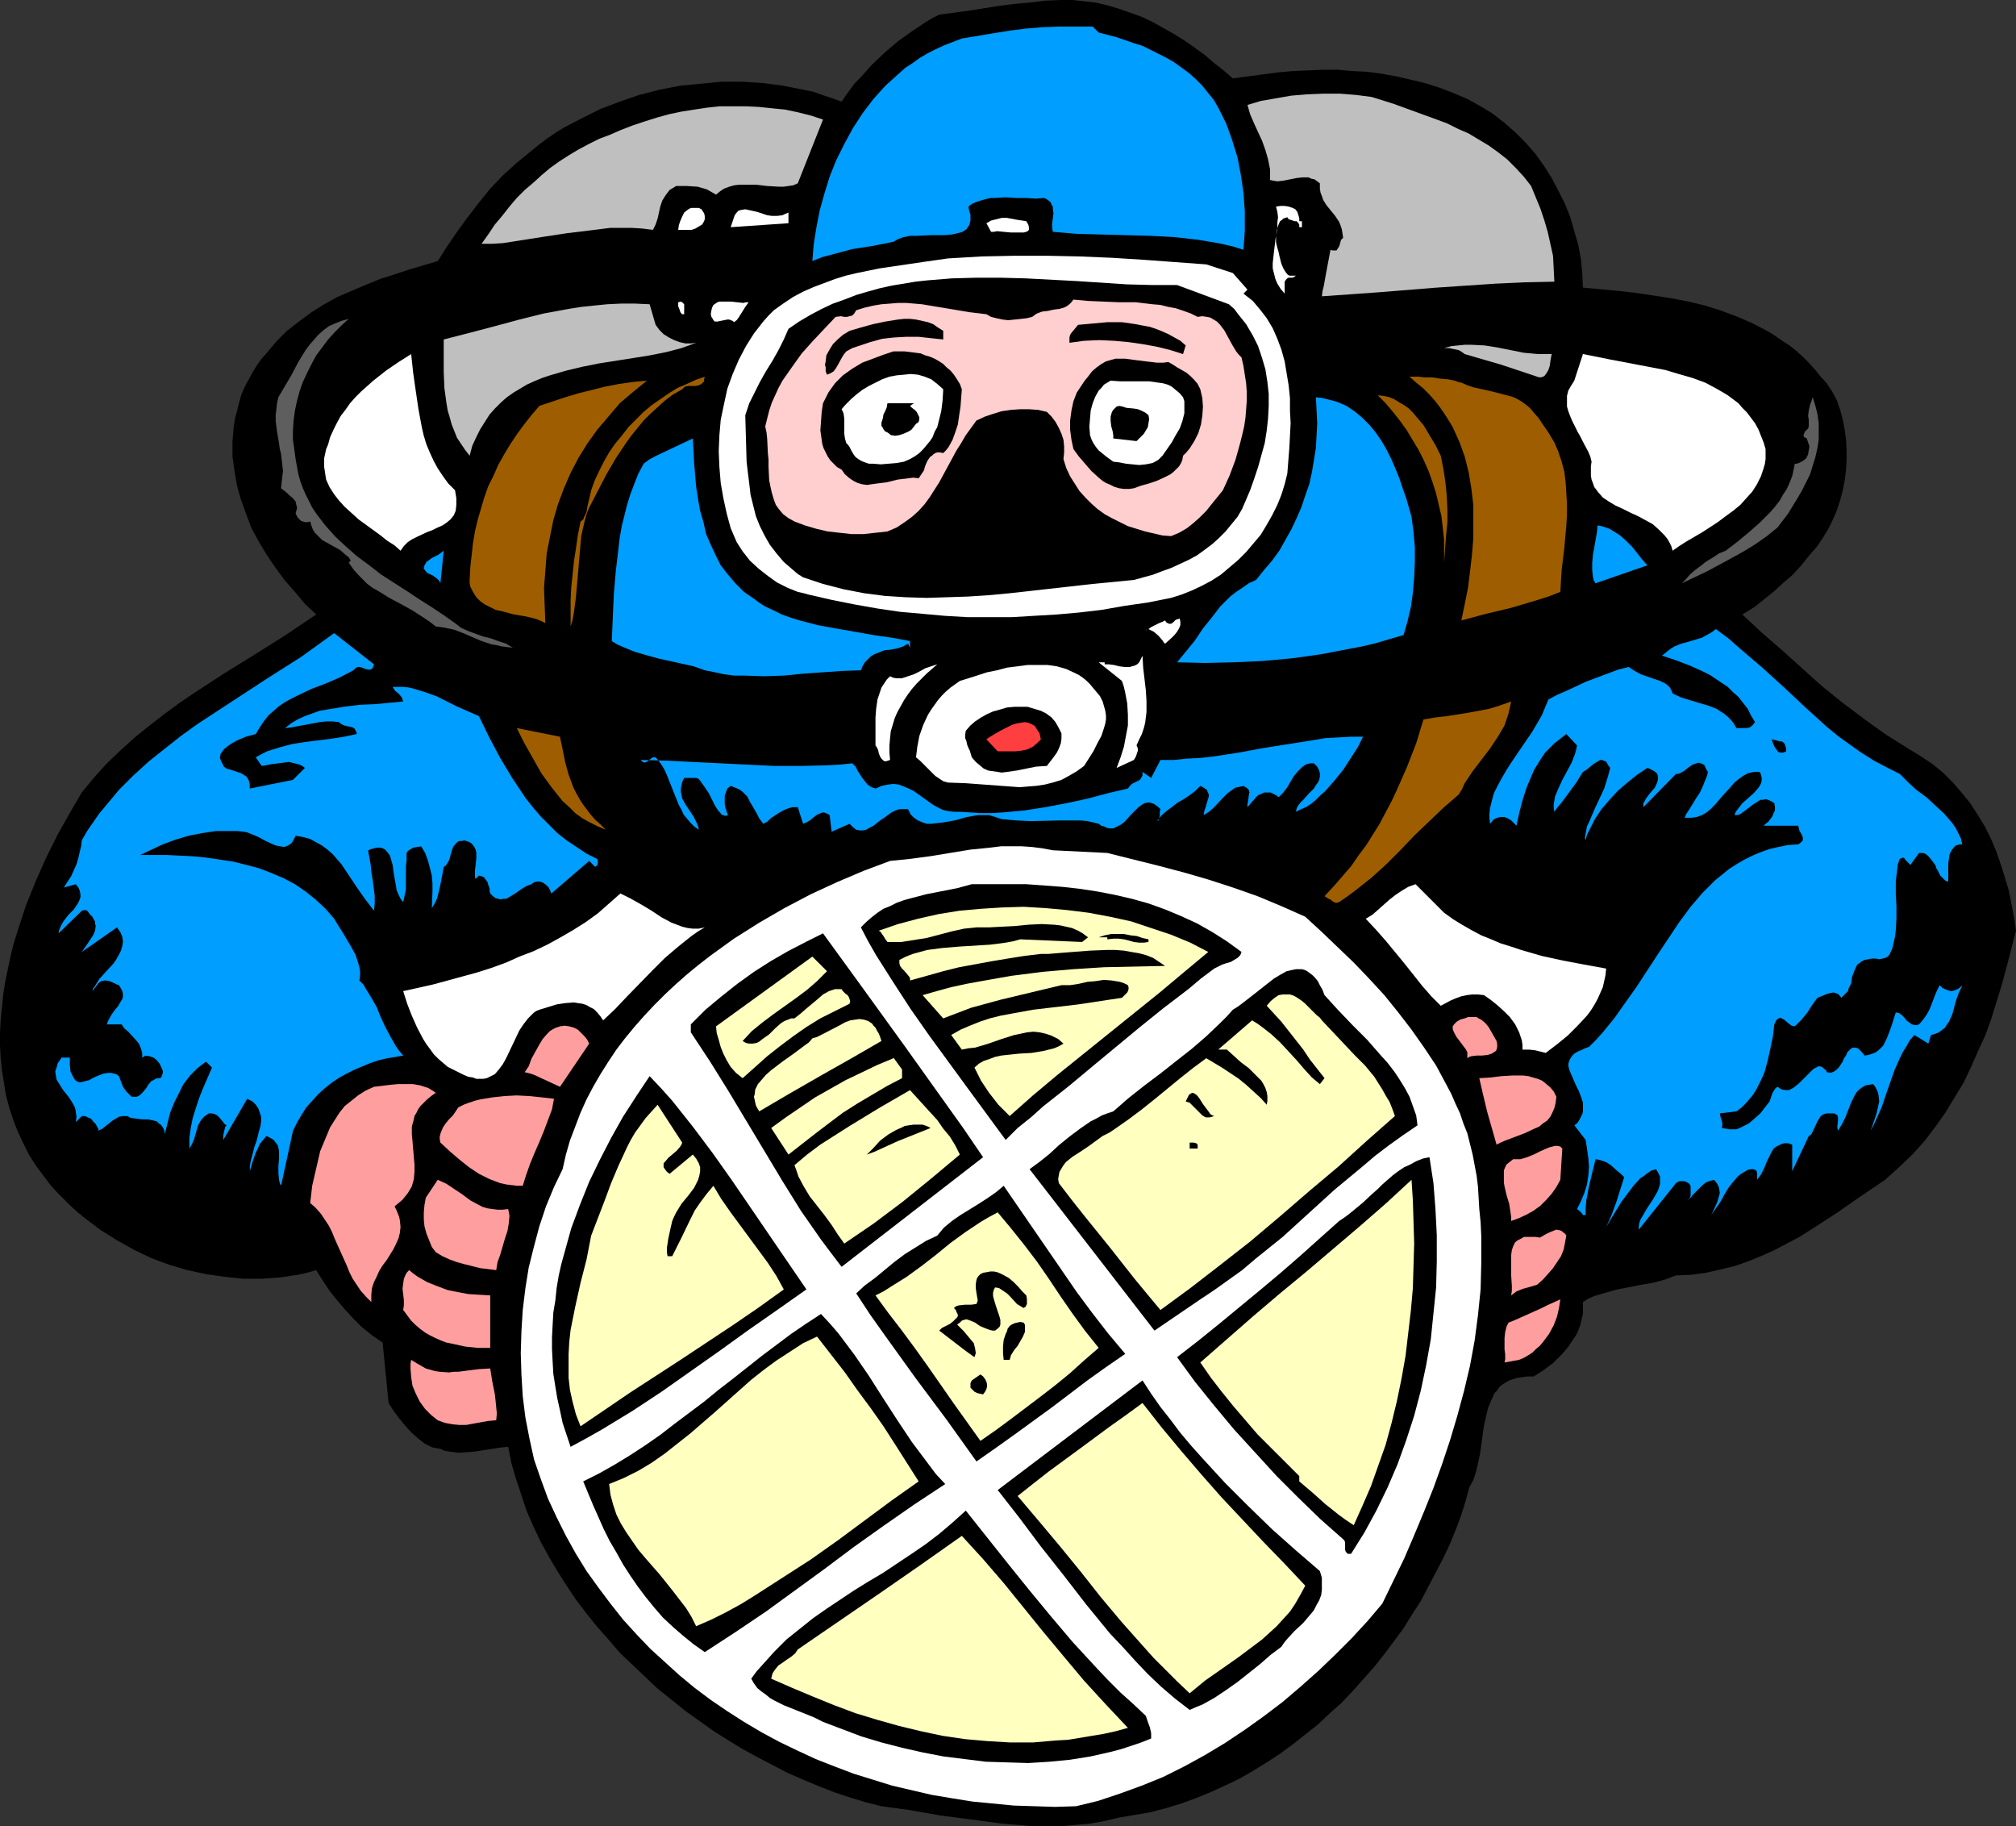
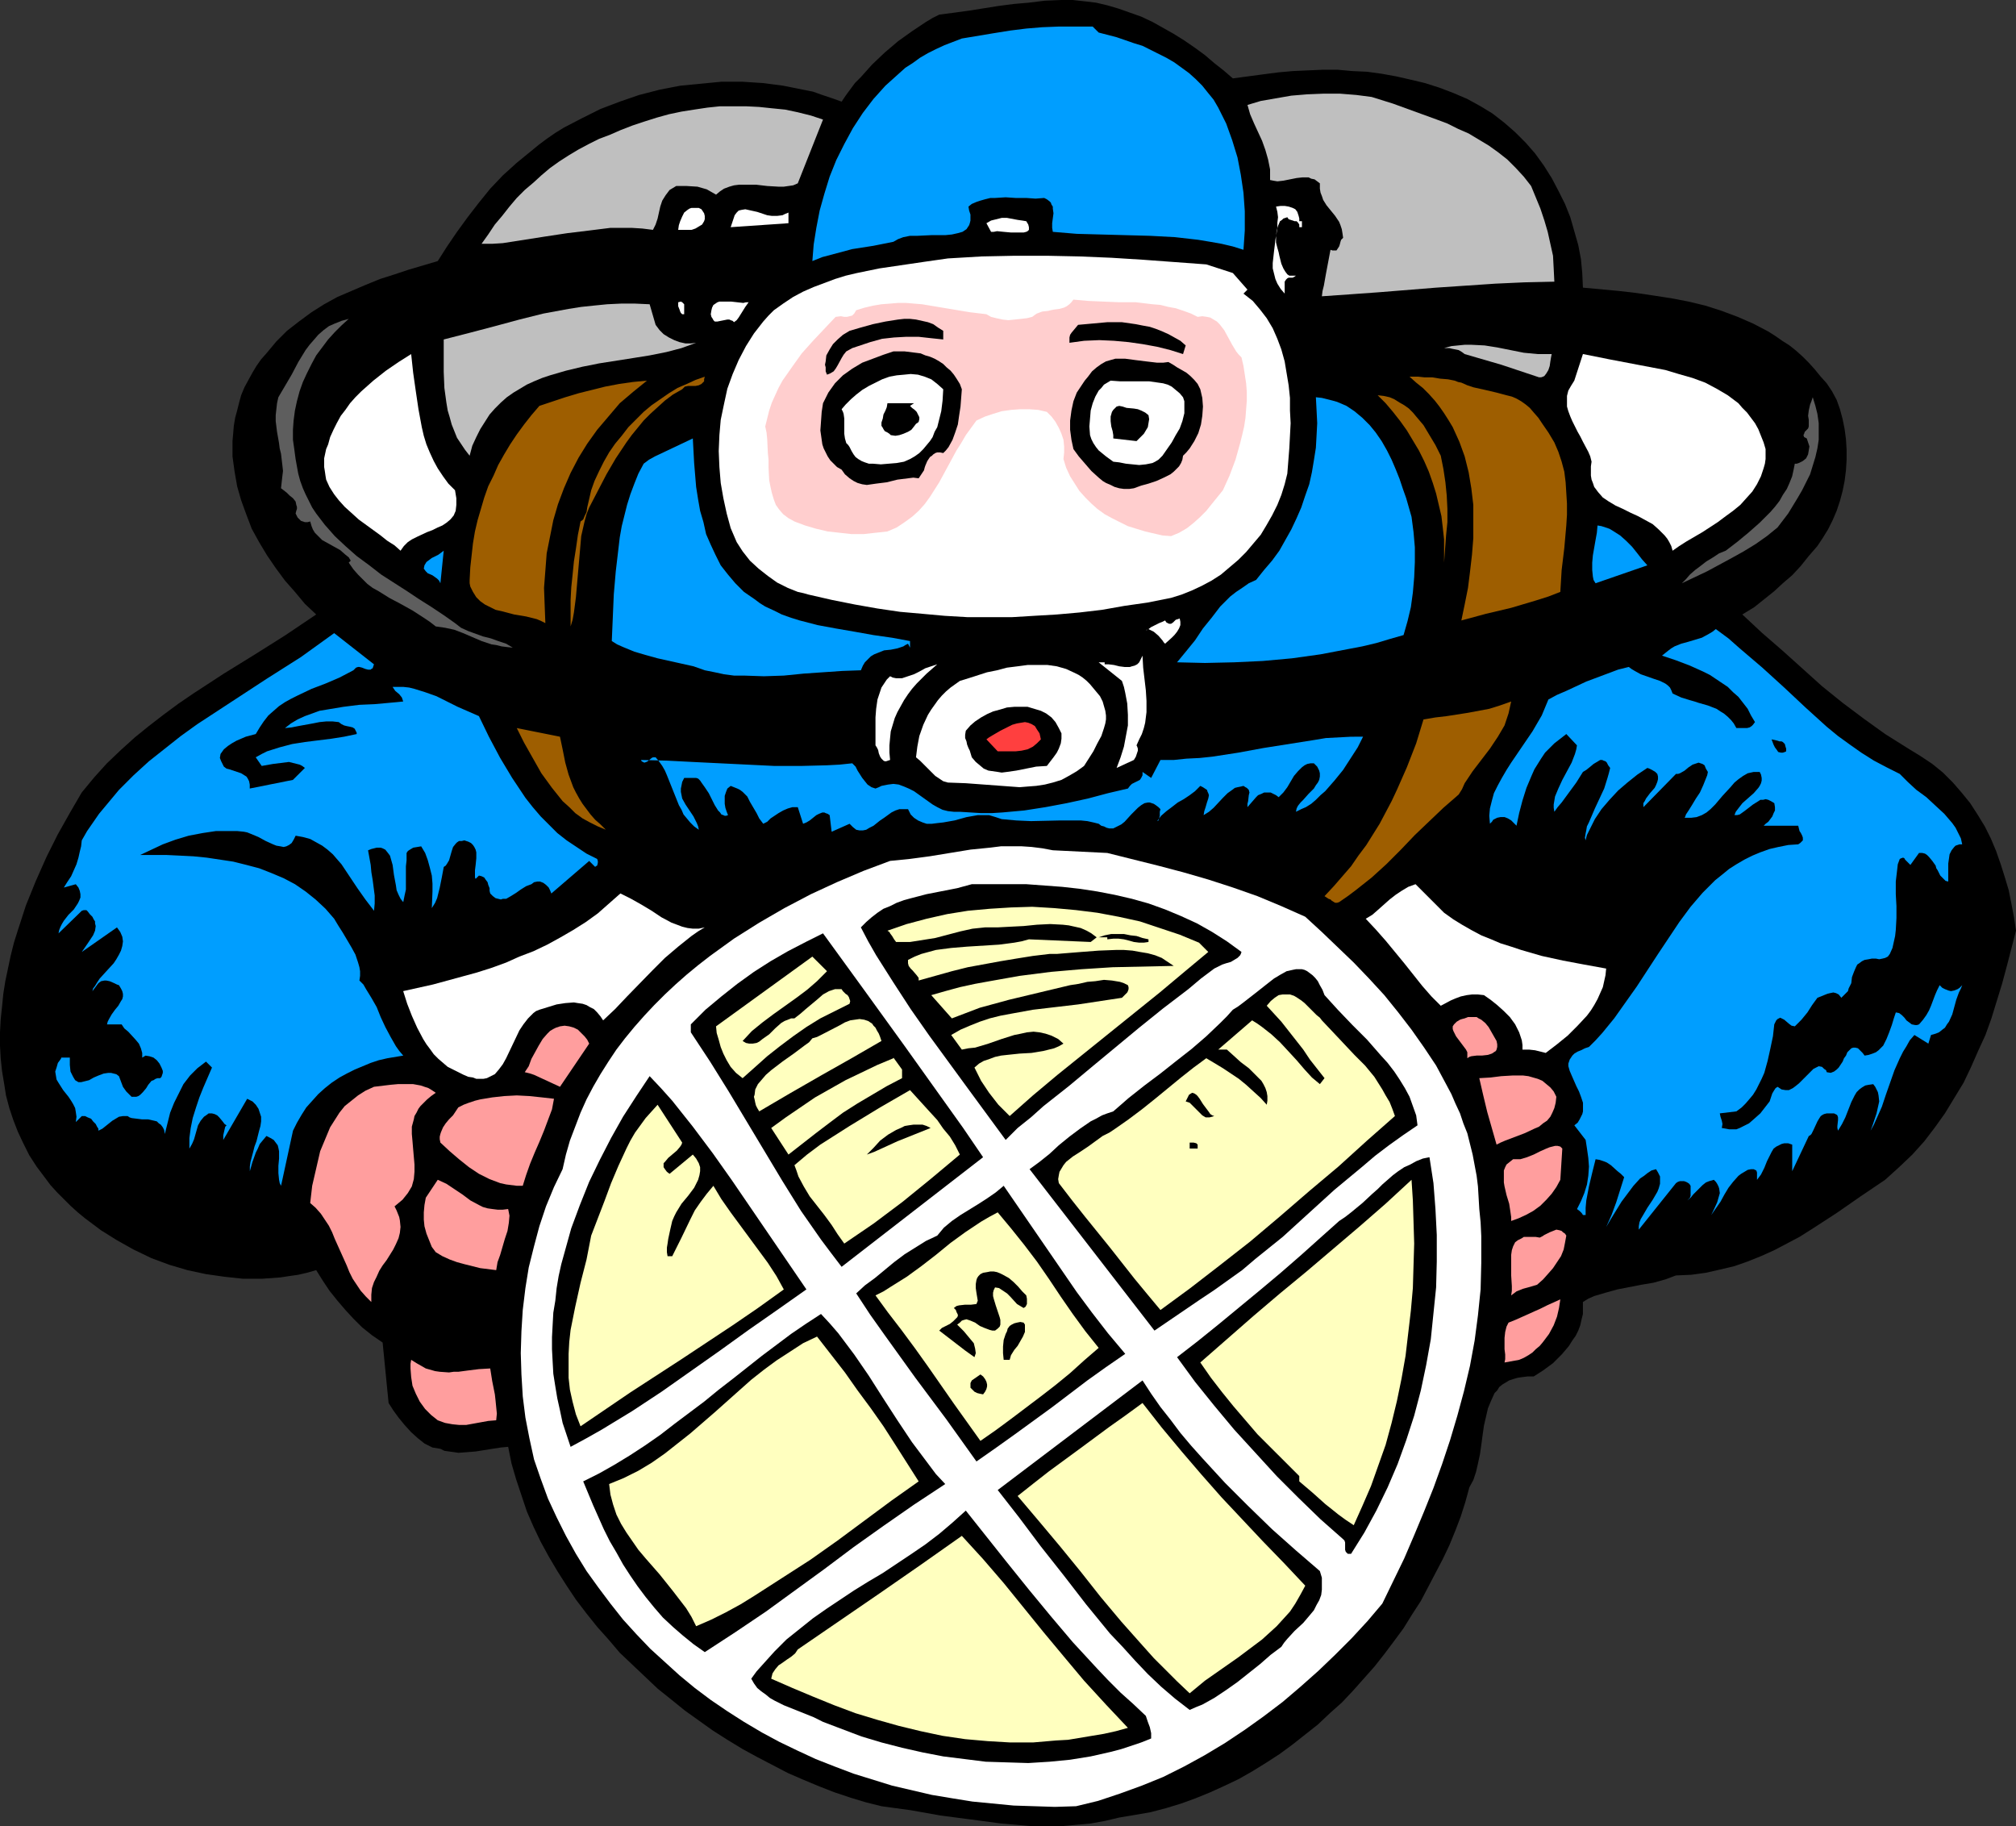
<svg xmlns="http://www.w3.org/2000/svg" xmlns:ns1="http://sodipodi.sourceforge.net/DTD/sodipodi-0.dtd" xmlns:ns2="http://www.inkscape.org/namespaces/inkscape" version="1.0" width="129.766mm" height="117.527mm" id="svg90" ns1:docname="Scuba Diver with Light 1.wmf">
  <rect width="100%" height="100%" fill="#333333" stroke="none" />
  <ns1:namedview id="namedview90" pagecolor="#ffffff" bordercolor="#000000" borderopacity="0.25" ns2:showpageshadow="2" ns2:pageopacity="0.0" ns2:pagecheckerboard="0" ns2:deskcolor="#d1d1d1" ns2:document-units="mm" />
  <defs id="defs1">
    <pattern id="WMFhbasepattern" patternUnits="userSpaceOnUse" width="6" height="6" x="0" y="0" />
  </defs>
  <path style="fill:#000000;fill-opacity:1;fill-rule:evenodd;stroke:none" d="m 299.929,19.067 7.272,-0.97 3.717,-0.485 3.555,-0.323 3.555,-0.162 3.717,-0.162 h 3.717 l 3.555,0.323 3.555,0.162 3.555,0.485 3.555,0.646 3.555,0.808 3.394,0.808 3.555,1.131 3.394,1.293 3.394,1.454 3.232,1.777 2.909,1.777 2.909,2.262 2.586,2.262 2.586,2.585 2.262,2.585 2.101,2.909 1.939,3.07 1.616,3.07 1.616,3.232 1.293,3.232 0.97,3.393 0.97,3.393 0.646,3.393 0.323,3.393 0.162,3.555 8.726,0.808 4.202,0.485 4.363,0.646 4.202,0.646 4.202,0.808 4.04,0.97 4.04,1.293 3.878,1.454 3.717,1.616 3.717,1.939 1.778,1.131 1.616,1.131 1.778,1.131 1.616,1.293 1.616,1.454 1.454,1.454 1.454,1.616 1.454,1.777 1.454,1.616 1.293,1.939 1.131,2.101 0.808,2.262 0.646,2.424 0.485,2.424 0.323,2.424 0.162,2.585 v 2.424 l -0.162,2.585 -0.323,2.585 -0.485,2.424 -0.646,2.424 -0.808,2.424 -0.97,2.262 -1.131,2.262 -1.293,2.101 -1.293,1.939 -2.101,2.424 -1.939,2.424 -2.101,2.262 -2.262,1.939 -2.101,1.939 -2.424,1.939 -2.424,1.939 -2.909,1.777 4.848,4.524 4.848,4.201 4.848,4.363 4.848,4.363 5.01,4.04 5.171,3.878 5.171,3.716 5.656,3.555 2.909,1.777 2.909,1.939 2.586,2.101 2.424,2.424 2.101,2.424 2.101,2.585 1.778,2.747 1.778,2.909 1.454,2.909 1.293,3.07 1.131,3.232 0.97,3.07 0.97,3.232 0.646,3.232 0.646,3.393 0.485,3.232 -2.262,8.726 -1.131,4.201 -1.293,4.201 -1.293,4.201 -1.454,4.04 -1.778,3.878 -1.778,4.04 -1.778,3.716 -2.262,3.716 -2.262,3.716 -2.424,3.393 -2.586,3.393 -2.909,3.232 -3.232,3.07 -3.394,3.07 -5.979,4.04 -5.818,4.04 -5.979,3.878 -3.07,1.939 -3.07,1.616 -3.07,1.616 -3.232,1.454 -3.232,1.293 -3.232,1.131 -3.394,0.808 -3.555,0.808 -3.555,0.485 -3.717,0.162 -1.293,0.485 -1.293,0.485 -2.909,0.808 -2.909,0.485 -5.818,1.131 -2.909,0.808 -2.747,0.808 -1.454,0.646 -1.293,0.808 v 1.454 1.454 l -0.323,1.293 -0.323,1.454 -0.485,1.293 -0.646,1.293 -0.808,1.131 -0.808,1.293 -0.808,0.97 -0.97,1.131 -2.101,2.101 -2.424,1.777 -2.262,1.454 h -1.454 l -1.293,0.162 -1.131,0.162 -1.131,0.323 -0.97,0.323 -0.808,0.485 -0.808,0.485 -0.808,0.646 -0.485,0.808 -0.646,0.646 -0.808,1.777 -0.808,1.939 -0.485,2.101 -0.485,2.101 -0.323,2.262 -0.323,2.424 -0.323,2.262 -0.485,2.262 -0.485,2.101 -0.646,1.939 -0.97,1.777 -0.97,3.555 -1.131,3.555 -1.293,3.393 -1.454,3.555 -1.616,3.393 -1.778,3.393 -1.778,3.393 -1.778,3.393 -2.101,3.232 -2.101,3.393 -2.262,3.07 -2.424,3.232 -2.424,3.07 -2.586,2.909 -2.586,2.909 -2.747,2.909 -2.909,2.585 -2.909,2.747 -3.07,2.424 -3.07,2.424 -3.07,2.262 -3.232,2.101 -3.394,2.101 -3.394,1.939 -3.394,1.616 -3.555,1.616 -3.555,1.454 -3.555,1.293 -3.717,1.131 -3.717,0.97 -3.717,0.646 -3.878,0.646 -3.394,0.808 -3.555,0.646 -3.555,0.323 -3.555,0.323 h -3.555 -3.717 l -3.717,-0.323 -3.717,-0.323 -7.272,-0.97 -7.434,-0.97 -7.272,-1.293 -7.11,-0.97 -3.878,-0.97 -3.717,-1.131 -3.878,-1.293 -3.717,-1.454 -3.878,-1.616 -3.717,-1.616 -3.717,-1.939 -3.717,-1.939 -3.555,-1.939 -3.717,-2.262 -3.555,-2.262 -3.394,-2.424 -3.394,-2.424 -3.394,-2.747 -3.232,-2.585 -3.07,-2.909 -3.07,-2.909 -3.07,-2.909 -2.747,-3.232 -2.747,-3.07 -2.586,-3.232 -2.586,-3.393 -2.262,-3.393 -2.262,-3.555 -2.101,-3.555 -1.939,-3.555 -1.778,-3.716 -1.616,-3.716 -1.293,-3.878 -1.293,-3.878 -1.131,-3.878 -0.808,-4.04 -1.778,0.162 -2.101,0.323 -4.04,0.646 -2.101,0.162 -2.101,0.162 -2.262,-0.323 -1.131,-0.162 -0.97,-0.485 -0.97,-0.162 -0.97,-0.162 -0.97,-0.485 -0.97,-0.485 -1.616,-1.293 -1.616,-1.454 -1.616,-1.777 -1.454,-1.777 -1.293,-1.777 -1.131,-1.777 -1.454,-14.704 -2.586,-1.777 -2.424,-1.939 -2.101,-2.101 -1.939,-2.101 -1.939,-2.262 -1.939,-2.424 -1.616,-2.424 -1.616,-2.585 -2.262,0.646 -2.101,0.485 -2.262,0.323 -2.101,0.323 -2.262,0.162 -2.262,0.162 h -4.525 l -4.525,-0.485 -4.525,-0.646 -4.525,-0.97 -4.363,-1.293 -4.363,-1.616 -4.363,-2.101 -4.04,-2.262 -3.878,-2.424 -3.878,-2.909 -1.778,-1.454 -1.778,-1.616 -1.616,-1.616 -1.616,-1.616 -1.616,-1.777 -1.454,-1.939 -1.939,-2.585 -1.778,-2.747 -1.454,-2.909 -1.293,-2.747 -1.131,-2.909 -0.97,-2.909 -0.808,-3.07 -0.485,-3.07 -0.485,-2.909 -0.323,-3.07 L 0,254.333 v -3.232 l 0.162,-3.07 0.323,-3.07 0.323,-3.232 0.485,-3.07 0.646,-3.07 0.646,-3.07 0.808,-3.232 0.97,-3.07 1.939,-5.979 2.424,-5.979 2.586,-5.817 2.747,-5.494 2.909,-5.171 2.909,-5.009 3.07,-3.716 3.07,-3.393 3.394,-3.232 3.394,-3.07 3.394,-2.747 3.555,-2.747 3.717,-2.747 3.555,-2.424 7.434,-4.848 7.595,-4.686 7.434,-4.686 7.434,-5.009 -2.747,-2.585 -2.424,-2.909 -2.424,-2.747 -2.262,-3.07 -2.101,-3.07 -1.939,-3.232 -1.778,-3.232 -1.293,-3.393 -1.293,-3.555 -0.97,-3.393 -0.646,-3.716 -0.485,-3.555 v -3.716 l 0.162,-1.777 0.162,-1.939 0.323,-1.939 0.485,-1.777 0.485,-1.939 0.485,-1.777 0.808,-1.939 0.97,-1.777 0.97,-1.777 0.97,-1.616 1.131,-1.616 1.293,-1.454 2.424,-2.909 2.586,-2.585 2.909,-2.262 3.07,-2.262 3.07,-1.939 3.232,-1.777 3.394,-1.454 3.394,-1.454 3.555,-1.454 3.555,-1.131 3.394,-1.131 7.11,-2.101 2.262,-3.555 2.424,-3.555 2.586,-3.555 2.747,-3.555 2.747,-3.393 3.07,-3.232 3.394,-3.07 3.555,-2.909 1.778,-1.454 1.939,-1.454 2.101,-1.454 2.101,-1.293 4.363,-2.262 4.525,-2.262 4.686,-1.777 4.686,-1.616 5.01,-1.293 5.01,-0.97 5.01,-0.485 5.01,-0.485 h 5.01 l 5.01,0.323 5.01,0.646 4.848,0.97 2.424,0.485 2.262,0.808 2.424,0.808 2.262,0.808 0.97,-1.454 2.262,-3.07 1.454,-1.454 2.747,-3.07 3.07,-2.909 3.232,-2.747 3.394,-2.424 3.394,-2.262 1.616,-0.97 1.616,-0.808 3.717,-0.485 3.555,-0.485 7.11,-1.131 3.717,-0.485 3.717,-0.323 3.878,-0.485 L 258.237,0 h 2.747 l 2.909,0.323 2.747,0.323 2.747,0.646 2.747,0.808 2.747,0.97 2.747,0.97 2.747,1.293 2.586,1.454 2.586,1.454 2.586,1.616 2.586,1.777 2.424,1.777 2.262,1.939 2.262,1.777 z" id="path1" />
  <path style="fill:#009eff;fill-opacity:1;fill-rule:evenodd;stroke:none" d="m 267.286,7.918 4.363,1.131 4.202,1.454 2.101,0.646 1.939,0.97 1.939,0.97 1.939,0.97 1.939,1.131 1.778,1.293 1.778,1.293 1.616,1.454 1.616,1.616 1.293,1.616 1.454,1.777 1.131,1.939 1.939,3.878 1.454,4.04 1.293,4.201 0.808,4.201 0.646,4.363 0.323,4.524 v 4.686 l -0.323,4.686 -2.586,-0.808 -2.747,-0.646 -2.747,-0.485 -2.909,-0.485 -5.656,-0.646 -5.979,-0.323 -5.979,-0.162 -5.979,-0.162 -5.979,-0.162 -5.818,-0.485 -0.162,-0.97 v -1.131 l 0.323,-2.424 -0.162,-1.131 v -0.485 l -0.323,-0.485 -0.162,-0.485 -0.323,-0.323 -0.646,-0.485 -0.646,-0.323 -2.101,0.162 -2.262,-0.162 h -2.586 l -2.424,-0.162 -2.586,0.162 h -1.131 l -1.293,0.323 -1.131,0.323 -0.97,0.323 -1.131,0.485 -0.808,0.646 0.162,0.97 0.323,0.97 v 0.808 0.646 l -0.162,0.646 -0.162,0.485 -0.323,0.485 -0.323,0.485 -0.485,0.323 -0.485,0.323 -1.131,0.323 -1.454,0.323 -1.616,0.162 h -3.394 l -3.394,0.162 h -1.778 l -1.616,0.323 -1.293,0.485 -1.131,0.646 -4.848,0.97 -5.171,0.808 -2.424,0.646 -2.424,0.646 -2.424,0.646 -2.424,0.97 0.323,-4.04 0.646,-4.04 0.808,-4.201 1.131,-4.04 1.293,-4.201 1.616,-4.04 1.939,-3.878 2.101,-3.878 2.424,-3.716 2.586,-3.393 1.454,-1.616 1.454,-1.616 1.616,-1.454 1.616,-1.454 1.616,-1.454 1.778,-1.131 1.778,-1.293 1.939,-1.131 1.939,-0.97 2.101,-0.97 2.101,-0.808 2.101,-0.808 7.757,-1.293 4.04,-0.646 3.878,-0.485 3.878,-0.323 4.04,-0.162 h 4.04 4.202 z" id="path2" />
  <path style="fill:#bfbfbf;fill-opacity:1;fill-rule:evenodd;stroke:none" d="m 372.488,45.244 2.262,5.494 0.97,2.909 0.808,2.747 0.646,2.909 0.646,2.909 0.162,3.07 0.162,3.232 -7.272,0.162 -7.11,0.323 -14.382,0.97 -14.059,1.131 -6.787,0.485 -6.949,0.485 0.162,-1.293 0.323,-1.293 0.485,-2.747 1.131,-5.979 0.485,0.162 h 0.485 0.485 l 0.323,-0.485 0.323,-0.485 0.162,-0.485 0.162,-0.646 0.162,-0.485 0.485,-0.485 -0.162,-1.131 -0.162,-0.97 -0.323,-0.97 -0.323,-0.808 -0.97,-1.454 -2.101,-2.585 -0.808,-1.293 -0.323,-0.97 -0.323,-0.808 -0.162,-0.97 v -1.293 l -0.646,-0.485 -0.646,-0.485 -0.808,-0.162 -0.646,-0.323 h -1.454 l -1.454,0.162 -1.616,0.323 -1.616,0.323 -1.454,0.162 -0.97,-0.162 -0.808,-0.162 v -1.293 -1.293 l -0.485,-2.424 -0.646,-2.262 -0.808,-2.262 -0.97,-2.101 -0.97,-2.101 -0.97,-2.262 -0.646,-2.262 3.232,-0.97 3.717,-0.646 3.717,-0.646 3.878,-0.323 4.04,-0.162 h 3.878 l 4.04,0.323 3.717,0.485 2.586,0.808 2.586,0.808 5.333,1.939 5.333,1.939 2.586,0.97 2.586,1.293 2.586,1.131 2.424,1.454 2.424,1.454 2.262,1.616 2.262,1.777 2.101,2.101 1.939,2.101 z" id="path3" />
  <path style="fill:#bfbfbf;fill-opacity:1;fill-rule:evenodd;stroke:none" d="m 200.222,29.085 -6.141,15.512 -1.131,0.485 -1.131,0.162 -1.131,0.162 h -1.293 l -2.747,-0.162 -2.747,-0.323 h -2.747 -1.293 l -1.293,0.162 -1.131,0.323 -1.293,0.485 -0.97,0.646 -0.97,0.808 -1.131,-0.646 -1.131,-0.646 -1.131,-0.323 -1.131,-0.323 -2.586,-0.162 h -2.586 l -0.808,0.485 -0.808,0.485 -0.485,0.646 -0.485,0.646 -0.808,1.293 -0.485,1.454 -0.646,2.909 -0.485,1.454 -0.646,1.293 -2.586,-0.323 -2.586,-0.162 h -2.586 -2.586 l -5.171,0.646 -5.333,0.646 -5.333,0.808 -5.171,0.808 -5.171,0.808 -2.586,0.162 h -2.586 l 1.616,-2.262 1.616,-2.424 1.778,-2.101 1.778,-2.262 1.778,-2.101 1.939,-1.939 2.101,-1.777 1.939,-1.777 2.101,-1.777 2.262,-1.616 2.262,-1.454 2.424,-1.454 2.424,-1.293 2.586,-1.293 2.586,-0.97 2.586,-1.131 2.909,-1.131 2.909,-0.97 3.07,-0.97 2.909,-0.808 3.07,-0.646 3.07,-0.485 3.232,-0.485 3.07,-0.323 h 3.232 3.07 l 3.232,0.162 3.07,0.323 3.232,0.323 3.07,0.646 3.232,0.808 z" id="path4" />
  <path style="fill:#ffffff;fill-opacity:1;fill-rule:evenodd;stroke:none" d="m 316.089,53.808 h 0.646 v 1.454 h -0.646 V 54.777 54.615 l -0.323,-0.485 -0.323,-0.323 h -0.485 l -0.485,-0.162 -0.485,-0.162 -0.485,-0.162 -0.323,-0.485 -0.485,0.162 -0.485,0.162 -0.323,0.323 -0.485,0.323 -0.485,1.131 -0.323,1.131 -0.162,1.454 v 1.454 l 0.323,1.293 0.323,1.131 0.162,0.808 0.485,1.939 0.485,1.131 0.485,0.808 0.485,0.646 0.485,0.323 h 0.485 0.485 0.646 l -0.485,0.323 -0.323,0.162 h -0.97 l -0.323,0.162 -0.323,0.323 -0.323,0.485 v 2.909 l -0.97,-1.131 -0.808,-1.293 -0.485,-1.131 -0.323,-1.293 -0.323,-1.293 v -1.293 l 0.323,-2.909 0.162,-1.293 0.162,-1.454 0.485,-2.747 v -1.454 l 0.162,-1.293 -0.162,-1.293 -0.323,-1.293 1.131,-0.162 h 0.97 l 0.97,0.162 0.97,0.323 0.646,0.323 0.485,0.646 0.162,0.485 0.162,0.485 0.162,0.646 z" id="path5" />
  <path style="fill:#ffffff;fill-opacity:1;fill-rule:evenodd;stroke:none" d="m 170.649,50.899 0.323,0.485 0.323,0.485 0.162,0.646 v 0.485 0.323 l -0.162,0.485 -0.485,0.808 -0.808,0.485 -0.808,0.485 -0.97,0.323 h -1.131 -2.101 l 0.162,-1.131 0.323,-0.97 0.485,-1.131 0.485,-0.97 0.808,-0.646 0.485,-0.323 0.485,-0.162 h 0.485 0.646 0.646 z" id="path6" />
  <path style="fill:#ffffff;fill-opacity:1;fill-rule:evenodd;stroke:none" d="m 191.819,51.707 v 2.585 l -14.059,0.97 0.485,-1.454 0.485,-1.454 0.485,-0.646 0.485,-0.485 0.646,-0.162 0.97,-0.162 1.454,0.323 1.454,0.323 2.424,0.808 1.131,0.162 h 1.293 l 1.293,-0.162 0.646,-0.323 z" id="path7" />
  <path style="fill:#ffffff;fill-opacity:1;fill-rule:evenodd;stroke:none" d="m 249.672,53.808 0.485,0.808 0.162,0.646 v 0.646 l -0.323,0.323 -0.323,0.162 -0.646,0.162 h -0.646 -0.646 -1.778 l -1.778,-0.162 -1.616,-0.162 -0.808,0.162 h -0.646 l -1.131,-2.101 1.131,-0.646 1.293,-0.323 1.293,-0.323 h 1.293 l 2.586,0.485 1.131,0.162 z" id="path8" />
  <path style="fill:#ffffff;fill-opacity:1;fill-rule:evenodd;stroke:none" d="m 299.929,66.411 3.555,4.04 -0.97,0.97 2.262,1.777 1.778,2.101 1.616,2.101 1.454,2.424 1.131,2.585 0.97,2.585 0.808,2.909 0.485,2.909 0.485,2.909 0.323,3.07 v 3.07 l 0.162,3.07 -0.162,3.07 -0.162,3.07 -0.485,6.14 -0.646,2.585 -0.808,2.585 -0.97,2.424 -1.293,2.585 -1.293,2.262 -1.454,2.424 -1.778,2.101 -1.778,2.101 -1.939,1.939 -2.101,1.777 -2.101,1.777 -2.262,1.454 -2.424,1.293 -2.424,1.131 -2.424,0.97 -2.586,0.808 -5.656,1.131 -5.656,0.808 -5.494,0.97 -5.494,0.646 -5.494,0.485 -5.494,0.323 -5.333,0.323 h -5.494 -5.494 l -5.494,-0.323 -5.333,-0.485 -5.494,-0.485 -5.494,-0.808 -5.494,-0.97 -5.656,-1.131 -5.656,-1.293 -1.131,-0.323 -1.454,-0.323 -2.424,-0.97 -2.586,-1.293 -2.262,-1.616 -2.262,-1.777 -2.101,-1.939 -1.778,-2.262 -1.454,-2.262 -1.454,-3.393 -0.97,-3.555 -0.808,-3.716 -0.646,-3.716 -0.323,-3.878 -0.162,-3.878 0.162,-3.878 0.323,-3.716 0.808,-3.878 0.808,-3.716 1.293,-3.555 1.454,-3.393 1.778,-3.393 1.939,-3.07 1.131,-1.454 1.131,-1.454 1.293,-1.454 1.293,-1.293 2.262,-1.616 2.424,-1.616 2.424,-1.293 2.586,-1.131 2.586,-0.97 2.586,-0.97 2.586,-0.808 2.747,-0.646 5.494,-1.131 5.494,-0.808 5.494,-0.808 5.656,-0.808 8.242,-0.485 7.918,-0.162 h 8.08 l 7.757,0.162 7.757,0.323 7.757,0.485 15.352,1.131 z" id="path9" />
-   <path style="fill:#000000;fill-opacity:1;fill-rule:evenodd;stroke:none" d="m 298.96,74.006 1.293,1.131 0.97,1.293 1.939,2.424 1.616,2.747 1.293,2.585 0.97,2.909 0.808,2.747 0.485,3.07 0.323,2.909 v 2.909 l -0.162,3.07 -0.323,2.909 -0.485,3.07 -0.808,2.909 -0.808,2.909 -0.97,2.909 -0.97,2.747 -0.97,2.262 -0.97,2.262 -1.131,1.939 -1.454,1.777 -1.454,1.777 -1.616,1.616 -1.616,1.454 -1.939,1.454 -1.778,1.293 -2.101,1.131 -2.101,0.97 -2.101,0.97 -2.262,0.808 -2.101,0.808 -4.686,1.293 -10.019,0.97 -20.2,2.262 -5.171,0.485 -5.01,0.323 -5.01,0.162 -5.01,0.162 -5.171,-0.162 -5.01,-0.323 -5.01,-0.646 -5.01,-0.97 -5.01,-1.293 -2.424,-0.808 -2.424,-0.808 -1.293,-0.808 -1.131,-0.97 -2.262,-1.939 -1.778,-2.101 -1.616,-2.101 -1.293,-2.262 -1.131,-2.262 -0.97,-2.424 -0.646,-2.585 -0.646,-2.585 -0.323,-2.747 -0.323,-2.585 -0.323,-2.747 -0.162,-5.655 -0.162,-5.655 0.97,-2.909 1.293,-2.585 1.293,-2.585 1.454,-2.585 1.616,-2.585 1.454,-2.585 1.293,-2.585 1.131,-2.585 2.586,-1.777 2.747,-1.616 2.747,-1.454 2.747,-1.293 2.747,-0.97 2.909,-1.131 2.747,-0.808 2.909,-0.808 2.909,-0.646 2.909,-0.485 2.909,-0.485 2.909,-0.323 5.979,-0.485 5.818,-0.162 h 5.979 l 6.141,0.162 12.282,0.646 12.282,0.808 6.141,0.162 h 6.141 z" id="path10" />
  <path style="fill:#ffcece;fill-opacity:1;fill-rule:evenodd;stroke:none" d="m 291.364,77.076 1.131,-0.162 1.131,0.162 0.808,0.162 0.808,0.485 0.808,0.485 0.646,0.646 1.131,1.454 0.97,1.777 0.97,1.777 0.97,1.616 0.646,0.808 0.646,0.646 0.485,2.101 0.323,2.101 0.323,2.101 0.162,2.101 v 2.101 l -0.162,2.101 -0.162,2.101 -0.323,2.101 -0.485,2.101 -0.485,1.939 -1.131,4.04 -1.454,3.878 -1.616,3.555 -2.747,3.393 -1.293,1.616 -1.616,1.616 -1.454,1.293 -1.616,1.293 -1.939,1.131 -1.939,0.808 -2.101,-0.162 -2.101,-0.485 -2.101,-0.485 -2.101,-0.646 -2.101,-0.646 -1.939,-0.97 -1.939,-0.97 -1.778,-0.97 -1.778,-1.293 -1.454,-1.293 -1.454,-1.454 -1.454,-1.616 -1.131,-1.777 -1.131,-1.777 -0.97,-2.101 -0.646,-2.101 0.162,-1.616 v -1.454 l -0.162,-1.616 -0.485,-1.454 -0.646,-1.454 -0.808,-1.454 -0.97,-1.293 -1.131,-1.131 -2.101,-0.485 -2.262,-0.162 h -2.101 l -2.262,0.162 -2.262,0.323 -2.101,0.646 -1.939,0.646 -2.101,0.97 -1.293,1.777 -1.293,1.777 -1.131,1.939 -1.131,1.777 -2.101,3.878 -2.101,3.878 -1.131,1.777 -1.131,1.777 -1.293,1.777 -1.454,1.616 -1.616,1.454 -1.778,1.293 -1.939,1.293 -2.262,0.97 -2.909,0.323 -2.909,0.323 h -2.909 l -2.909,-0.323 -2.909,-0.323 -2.747,-0.646 -2.747,-0.808 -2.586,-0.97 -1.454,-0.808 -1.293,-0.97 -0.97,-1.131 -0.808,-1.131 -0.485,-1.293 -0.485,-1.616 -0.323,-1.454 -0.323,-1.616 -0.162,-3.232 v -1.777 l -0.162,-1.616 -0.162,-3.393 -0.162,-1.616 -0.323,-1.454 0.485,-1.939 0.485,-1.939 0.646,-1.939 0.808,-1.777 0.808,-1.777 0.97,-1.777 2.262,-3.232 2.424,-3.393 2.747,-3.07 2.747,-2.909 2.747,-2.909 1.293,-0.162 0.808,0.162 h 0.646 l 0.646,-0.162 0.646,-0.162 0.485,-0.485 0.485,-0.808 2.101,-0.646 2.101,-0.485 1.939,-0.323 2.101,-0.162 1.939,-0.162 h 1.939 l 3.878,0.323 3.878,0.646 3.878,0.646 3.878,0.646 4.04,0.485 1.131,0.646 1.293,0.323 1.454,0.323 1.454,0.162 1.616,-0.162 1.454,-0.162 1.454,-0.162 1.293,-0.323 0.646,-0.485 0.485,-0.323 1.293,-0.485 1.454,-0.162 0.646,-0.162 0.808,-0.162 1.293,-0.162 1.131,-0.323 0.646,-0.323 0.646,-0.485 0.485,-0.485 0.485,-0.646 3.555,0.323 3.717,0.162 3.878,0.162 h 4.04 l 4.04,0.485 1.939,0.162 1.939,0.485 1.778,0.323 1.939,0.646 1.778,0.646 z" id="path11" />
  <path style="fill:#ffffff;fill-opacity:1;fill-rule:evenodd;stroke:none" d="m 166.448,74.006 v 2.424 h -0.485 l -0.323,-0.323 -0.162,-0.323 -0.162,-0.485 -0.323,-0.808 v -0.97 l 0.646,-0.162 0.323,0.162 0.323,0.323 z" id="path12" />
  <path style="fill:#ffffff;fill-opacity:1;fill-rule:evenodd;stroke:none" d="m 182.123,73.521 -0.808,1.131 -0.808,1.293 -0.808,1.293 -0.485,0.646 -0.646,0.485 -0.323,-0.323 -0.485,-0.162 -0.323,-0.162 h -0.485 l -0.808,0.162 -0.808,0.162 -0.808,0.162 h -0.323 -0.323 l -0.323,-0.323 -0.162,-0.323 -0.323,-0.485 -0.162,-0.646 0.162,-0.97 0.162,-0.646 0.323,-0.646 0.485,-0.323 0.485,-0.323 0.485,-0.162 h 0.646 0.808 1.454 l 1.454,0.162 1.454,0.162 0.646,-0.162 z" id="path13" />
  <path style="fill:#bfbfbf;fill-opacity:1;fill-rule:evenodd;stroke:none" d="m 159.499,79.015 0.97,1.293 0.97,0.97 1.293,0.808 1.293,0.646 1.293,0.485 1.454,0.323 h 1.293 l 1.293,-0.162 -3.555,1.293 -3.717,0.97 -4.04,0.808 -4.04,0.646 -8.242,1.293 -4.04,0.808 -4.04,0.97 -3.878,1.131 -1.939,0.646 -1.939,0.808 -1.778,0.808 -1.616,0.97 -1.616,0.97 -1.616,1.131 -1.454,1.293 -1.454,1.454 -1.293,1.454 -1.131,1.777 -1.131,1.777 -0.97,1.939 -0.97,2.101 -0.646,2.424 -1.131,-1.454 -0.97,-1.454 -0.97,-1.454 -0.646,-1.616 -0.646,-1.616 -0.485,-1.777 -0.485,-1.616 -0.323,-1.939 -0.485,-3.555 -0.162,-3.878 v -4.04 -3.878 l 6.302,-1.616 6.141,-1.616 5.979,-1.616 5.818,-1.454 6.141,-1.131 3.07,-0.485 3.07,-0.323 3.232,-0.323 3.394,-0.162 h 3.394 l 3.555,0.162 z" id="path14" />
  <path style="fill:#5e5e5e;fill-opacity:1;fill-rule:evenodd;stroke:none" d="m 84.84,77.56 -1.778,1.616 -1.616,1.616 -1.616,1.777 -1.454,1.939 -1.454,1.939 -1.131,2.101 -1.131,2.262 -0.97,2.101 -0.808,2.262 -0.646,2.424 -0.485,2.262 -0.323,2.424 -0.162,2.262 v 2.424 l 0.323,2.262 0.323,2.424 0.323,1.777 0.323,1.777 0.485,1.777 0.646,1.777 0.646,1.454 0.808,1.616 0.808,1.616 0.97,1.454 2.101,2.747 2.424,2.747 2.586,2.424 2.747,2.424 3.07,2.262 2.909,2.262 6.302,4.04 2.909,1.939 3.07,1.939 2.909,1.939 2.747,1.939 1.454,1.131 1.778,0.808 1.778,0.646 1.778,0.646 1.939,0.485 1.778,0.646 1.939,0.646 1.616,0.97 -1.454,-0.162 -1.293,-0.162 -1.293,-0.323 -1.131,-0.162 -2.424,-0.808 -2.262,-0.97 -2.262,-0.97 -2.101,-0.808 -2.262,-0.485 -1.131,-0.162 -1.131,-0.162 -1.454,-1.131 -1.454,-0.97 -2.747,-1.777 -2.909,-1.616 -2.747,-1.454 -2.586,-1.616 -1.454,-0.808 -1.293,-0.97 -1.131,-1.131 -1.131,-1.131 -1.131,-1.293 -1.131,-1.616 0.485,-0.485 -0.485,-0.808 -0.808,-0.646 -1.293,-1.131 -1.454,-0.808 -1.454,-0.808 -1.454,-0.808 -1.131,-1.131 -0.646,-0.646 -0.485,-0.808 -0.323,-0.808 -0.323,-1.131 -0.646,0.162 h -0.646 l -0.485,-0.162 -0.485,-0.162 -0.323,-0.323 -0.485,-0.485 -0.485,-0.97 0.162,-0.646 0.162,-0.485 v -0.485 l -0.162,-0.485 -0.162,-0.808 -0.646,-0.808 -0.808,-0.646 -0.646,-0.646 -0.808,-0.646 -0.646,-0.485 0.162,-1.454 0.162,-1.454 0.162,-1.293 -0.162,-1.454 -0.323,-2.747 -0.323,-1.293 -0.162,-1.293 -0.485,-2.747 -0.323,-2.585 v -1.454 l 0.162,-1.454 0.162,-1.454 0.323,-1.454 1.616,-2.747 1.616,-2.747 1.616,-3.07 1.778,-2.909 0.97,-1.293 1.131,-1.293 0.97,-1.131 1.293,-1.131 1.293,-0.97 1.454,-0.646 1.616,-0.646 z" id="path15" />
  <path style="fill:#000000;fill-opacity:1;fill-rule:evenodd;stroke:none" d="m 229.472,80.469 v 2.101 l -3.07,-0.323 -2.909,-0.323 h -3.07 l -2.909,0.162 -2.909,0.323 -2.909,0.808 -2.909,0.97 -1.454,0.485 -1.454,0.808 -0.646,0.808 -0.485,0.808 -0.97,1.777 -0.485,0.808 -0.485,0.646 -0.808,0.485 -0.808,0.323 -0.323,-0.808 V 89.356 l -0.162,-0.646 0.162,-0.808 0.162,-1.454 0.808,-1.454 0.808,-1.293 1.131,-1.131 1.293,-1.131 1.616,-0.97 2.747,-0.808 2.909,-0.808 3.07,-0.646 3.07,-0.485 1.454,-0.162 h 1.454 l 1.454,0.162 1.454,0.323 1.454,0.323 1.293,0.485 1.131,0.808 z" id="path16" />
  <path style="fill:#000000;fill-opacity:1;fill-rule:evenodd;stroke:none" d="m 288.456,84.024 -0.646,2.101 -3.07,-0.97 -3.232,-0.808 -3.555,-0.646 -3.394,-0.485 -3.555,-0.323 -3.555,-0.162 -3.717,0.162 -3.555,0.485 v -0.646 -0.646 l 0.162,-0.646 0.323,-0.485 0.808,-0.97 0.808,-0.97 3.555,-0.323 3.555,-0.323 h 3.555 l 3.394,0.485 1.616,0.323 1.778,0.323 1.454,0.485 1.616,0.646 1.454,0.646 1.454,0.808 1.454,0.808 z" id="path17" />
  <path style="fill:#bfbfbf;fill-opacity:1;fill-rule:evenodd;stroke:none" d="m 377.497,86.124 -0.162,0.808 -0.162,0.97 -0.162,1.131 -0.323,0.97 -0.485,0.808 -0.485,0.646 -0.323,0.162 -0.485,0.162 h -0.485 l -0.485,-0.162 -4.363,-1.454 -4.363,-1.454 -8.888,-2.585 -0.646,-0.485 -0.808,-0.485 -1.616,-0.323 -0.646,-0.162 h -0.808 -0.485 l 1.778,-0.485 1.616,-0.162 1.616,-0.162 h 1.616 l 3.232,0.162 3.07,0.485 3.232,0.646 3.232,0.646 3.394,0.323 h 1.616 z" id="path18" />
  <path style="fill:#000000;fill-opacity:1;fill-rule:evenodd;stroke:none" d="m 233.997,94.688 -0.162,2.101 -0.162,2.101 -0.323,2.101 -0.323,2.262 -0.646,1.939 -0.646,1.777 -0.97,1.777 -0.646,0.808 -0.646,0.646 -0.808,-0.162 h -0.646 l -0.485,0.162 -0.485,0.323 -0.323,0.323 -0.485,0.323 -0.646,0.97 -0.485,1.131 -0.162,0.485 -0.162,0.646 -0.646,0.97 -0.646,0.97 -1.293,-0.162 -1.293,0.162 -2.586,0.323 -2.586,0.646 -1.293,0.162 -1.293,0.162 -1.131,0.162 -1.131,0.162 -1.131,-0.162 -1.131,-0.323 -0.97,-0.485 -0.97,-0.646 -1.131,-0.97 -0.808,-1.131 -1.131,-0.646 -0.808,-0.808 -0.808,-0.808 -0.646,-0.97 -0.485,-0.97 -0.485,-0.97 -0.323,-0.97 -0.162,-1.131 -0.323,-2.262 0.162,-2.262 0.162,-2.262 0.323,-2.101 0.646,-1.293 0.646,-1.293 0.808,-1.131 0.808,-1.131 0.97,-0.97 0.97,-0.97 1.131,-0.808 1.131,-0.808 2.424,-1.454 2.586,-0.97 2.586,-0.97 2.424,-0.808 h 2.747 l 2.586,0.323 1.293,0.162 1.131,0.485 1.131,0.323 1.131,0.485 1.131,0.646 0.97,0.646 0.808,0.808 0.97,0.808 0.808,0.97 0.646,0.97 0.808,1.293 z" id="path19" />
  <path style="fill:#ffffff;fill-opacity:1;fill-rule:evenodd;stroke:none" d="m 110.696,119.249 0.162,0.97 0.162,0.97 v 0.808 0.808 l -0.162,1.454 -0.485,1.131 -0.808,0.97 -0.97,0.808 -0.97,0.646 -1.131,0.485 -1.293,0.646 -1.293,0.485 -2.424,1.131 -1.293,0.646 -0.97,0.646 -0.97,0.97 -0.808,1.131 -1.454,-1.293 -1.778,-1.131 -1.616,-1.293 -1.778,-1.293 -3.555,-2.585 -1.778,-1.616 -1.616,-1.454 -1.454,-1.616 -1.131,-1.454 -1.131,-1.777 -0.808,-1.777 -0.162,-0.97 -0.162,-1.131 -0.162,-0.97 v -0.97 -1.131 l 0.485,-2.262 0.485,-1.131 0.485,-1.777 0.808,-1.777 0.808,-1.616 0.97,-1.777 1.131,-1.454 1.131,-1.616 1.293,-1.454 1.454,-1.454 2.909,-2.585 3.07,-2.424 3.07,-2.101 3.07,-1.939 0.485,4.524 0.646,4.524 0.646,4.363 0.808,4.363 0.485,2.101 0.646,2.101 0.808,1.939 0.97,2.101 0.97,1.777 1.293,1.939 1.293,1.777 z" id="path20" />
  <path style="fill:#ffffff;fill-opacity:1;fill-rule:evenodd;stroke:none" d="m 429.532,109.231 v 1.293 1.131 l -0.162,1.131 -0.323,1.131 -0.646,1.939 -0.97,1.939 -1.131,1.777 -1.454,1.616 -1.454,1.616 -1.778,1.454 -1.778,1.293 -1.939,1.454 -3.717,2.424 -3.878,2.262 -1.778,1.131 -1.616,1.131 -0.323,-1.131 -0.485,-0.97 -0.485,-0.808 -0.646,-0.808 -1.454,-1.454 -1.454,-1.293 -1.778,-0.97 -1.778,-0.97 -1.778,-0.808 -1.939,-0.97 -1.778,-0.808 -1.616,-0.97 -1.454,-0.97 -1.131,-1.293 -0.485,-0.646 -0.485,-0.646 -0.323,-0.97 -0.323,-0.808 -0.162,-0.97 v -1.131 -1.131 l 0.162,-1.131 -0.323,-1.293 -0.485,-1.131 -1.293,-2.424 -0.646,-1.293 -0.646,-1.131 -1.293,-2.585 -0.485,-1.131 -0.485,-1.293 -0.323,-1.131 v -1.293 -1.293 l 0.323,-1.293 0.646,-1.131 0.808,-1.293 2.101,-6.463 3.232,0.646 3.232,0.646 6.787,1.293 3.394,0.646 3.394,0.646 3.232,0.97 3.394,0.97 3.07,1.131 2.747,1.454 2.747,1.616 1.293,0.97 1.293,0.97 0.97,1.131 1.131,1.131 0.97,1.293 0.97,1.293 0.808,1.454 0.646,1.616 0.646,1.616 z" id="path21" />
  <path style="fill:#000000;fill-opacity:1;fill-rule:evenodd;stroke:none" d="m 292.011,94.688 0.485,2.101 0.162,2.101 -0.162,2.262 -0.323,2.101 -0.646,2.101 -0.97,1.939 -1.131,1.777 -0.808,0.97 -0.808,0.808 -0.162,0.97 -0.323,0.808 -0.485,0.808 -0.646,0.646 -0.646,0.646 -0.808,0.646 -1.616,0.808 -1.778,0.808 -1.939,0.646 -1.778,0.485 -1.778,0.646 -1.131,0.162 h -1.293 l -1.131,-0.162 -1.131,-0.323 -0.97,-0.485 -1.131,-0.485 -0.808,-0.485 -0.97,-0.808 -1.778,-1.616 -3.07,-3.555 -1.293,-1.777 -0.485,-2.262 -0.323,-2.424 v -2.262 l 0.323,-2.424 0.485,-2.262 0.808,-2.101 0.646,-0.97 0.646,-0.97 0.646,-0.97 0.808,-0.97 0.97,-1.293 1.131,-0.97 1.131,-0.808 1.131,-0.646 1.131,-0.323 1.131,-0.323 h 1.131 1.293 l 2.424,0.323 2.586,0.323 2.747,0.323 h 1.454 l 1.293,-0.162 1.131,0.646 0.97,0.646 2.262,1.293 0.97,0.808 0.97,0.97 0.808,0.97 z" id="path22" />
  <path style="fill:#ffffff;fill-opacity:1;fill-rule:evenodd;stroke:none" d="m 229.472,94.688 -0.162,2.747 -0.323,2.585 -0.646,2.585 -0.323,1.293 -0.646,1.131 -0.485,1.293 -0.646,0.97 -0.808,0.97 -0.808,0.97 -0.97,0.97 -1.131,0.808 -1.131,0.646 -1.454,0.646 -1.778,0.323 -1.939,0.162 -1.939,0.162 -1.939,-0.162 h -0.97 l -0.97,-0.323 -0.808,-0.323 -0.808,-0.485 -0.646,-0.485 -0.485,-0.646 -0.485,-0.808 -0.485,-0.97 -0.323,-0.485 -0.485,-0.485 -0.323,-1.131 -0.162,-1.131 v -1.293 -1.293 -1.131 l -0.162,-1.131 -0.162,-0.485 -0.323,-0.646 0.97,-1.131 1.293,-1.293 1.293,-1.131 1.454,-1.131 1.616,-0.97 1.616,-0.808 1.616,-0.808 1.778,-0.646 1.778,-0.323 1.778,-0.162 1.616,-0.162 1.778,0.162 1.616,0.485 1.616,0.646 1.454,1.131 z" id="path23" />
  <path style="fill:#9e5e00;fill-opacity:1;fill-rule:evenodd;stroke:none" d="m 375.235,103.091 1.454,2.101 1.454,2.424 0.97,2.262 0.808,2.424 0.646,2.424 0.323,2.585 0.162,2.585 0.162,2.585 v 2.747 l -0.162,2.585 -0.485,5.494 -0.646,5.332 -0.323,5.332 -2.909,1.131 -3.07,0.97 -5.979,1.777 -6.141,1.454 -5.979,1.616 0.808,-3.878 0.808,-4.04 0.485,-3.878 0.485,-4.201 0.323,-4.04 v -4.04 -4.04 l -0.485,-4.04 -0.646,-3.878 -0.97,-3.878 -0.646,-1.777 -0.646,-1.777 -0.808,-1.777 -0.808,-1.777 -0.97,-1.616 -1.131,-1.777 -1.131,-1.616 -1.131,-1.454 -1.454,-1.616 -1.454,-1.454 -1.616,-1.293 -1.616,-1.454 h 2.101 l 1.454,0.162 h 1.939 l 1.939,0.323 1.939,0.162 1.616,0.323 0.808,0.323 0.808,0.162 1.454,0.646 1.454,0.485 2.909,0.646 2.747,0.646 2.424,0.646 1.293,0.323 1.131,0.485 1.131,0.646 1.131,0.808 0.97,0.808 0.97,1.131 1.131,1.293 z" id="path24" />
  <path style="fill:#9e5e00;fill-opacity:1;fill-rule:evenodd;stroke:none" d="m 171.457,91.618 -0.162,0.646 v 0.485 l -0.323,0.323 -0.323,0.323 -0.646,0.323 -0.808,0.162 h -0.97 -0.808 l -0.808,0.162 -0.323,0.323 -0.323,0.323 -2.262,1.293 -1.939,1.454 -1.778,1.616 -1.778,1.616 -1.616,1.616 -1.454,1.777 -1.454,1.777 -1.293,1.777 -2.586,3.878 -2.262,3.878 -2.101,4.04 -2.101,4.04 -0.646,1.616 -0.485,1.777 -0.808,3.555 -0.323,3.716 -0.323,3.716 -0.323,3.716 -0.323,3.716 -0.485,3.716 -0.323,1.777 -0.485,1.616 v -3.232 -3.232 l 0.162,-3.07 0.323,-3.07 0.323,-3.232 0.485,-3.07 0.485,-3.393 0.646,-3.232 0.646,-0.485 0.323,-0.808 0.485,-0.97 0.162,-1.131 0.485,-2.101 0.485,-2.101 0.808,-2.262 1.131,-2.424 1.131,-2.262 1.293,-2.262 1.454,-2.101 1.616,-1.939 1.616,-2.101 3.717,-3.716 1.939,-1.616 2.101,-1.454 2.101,-1.454 2.101,-1.293 2.262,-0.97 2.101,-0.97 z" id="path25" />
  <path style="fill:#9e5e00;fill-opacity:1;fill-rule:evenodd;stroke:none" d="m 157.398,92.588 -3.394,2.747 -3.232,2.747 -2.747,3.232 -2.747,3.232 -2.424,3.393 -2.101,3.393 -1.939,3.716 -1.616,3.716 -1.454,3.878 -1.131,3.878 -0.808,4.04 -0.808,4.04 -0.323,4.201 -0.323,4.201 0.162,4.363 0.162,4.201 -0.97,-0.485 -1.131,-0.485 -1.293,-0.323 -1.293,-0.323 -2.909,-0.485 -3.07,-0.808 -1.454,-0.323 -1.293,-0.646 -1.293,-0.646 -1.131,-0.808 -0.97,-0.97 -0.808,-1.293 -0.646,-1.293 -0.162,-0.808 v -0.808 l 0.162,-3.07 0.323,-2.909 0.323,-2.909 0.485,-2.909 0.646,-2.747 0.808,-2.747 0.808,-2.747 0.97,-2.747 1.293,-2.585 1.131,-2.585 1.454,-2.585 1.454,-2.424 1.616,-2.424 1.778,-2.424 1.778,-2.262 1.939,-2.262 6.302,-2.101 3.232,-0.97 3.232,-0.808 3.232,-0.808 3.394,-0.646 3.394,-0.485 z" id="path26" />
  <path style="fill:#ffffff;fill-opacity:1;fill-rule:evenodd;stroke:none" d="m 287.809,96.627 0.323,0.97 v 0.97 0.97 0.97 l -0.485,1.939 -0.646,1.777 -0.97,1.616 -0.97,1.777 -1.131,1.616 -1.131,1.616 -0.485,0.485 -0.485,0.485 -0.808,0.485 -0.646,0.323 -1.616,0.323 -1.616,0.162 -1.616,-0.162 -1.616,-0.162 -1.616,-0.323 -1.454,-0.162 -1.778,-1.293 -1.778,-1.454 -0.646,-0.808 -0.646,-0.97 -0.485,-0.97 -0.323,-0.97 -0.162,-2.101 0.162,-1.939 0.162,-1.939 0.485,-1.777 0.646,-1.616 0.808,-1.454 0.646,-0.646 0.646,-0.808 0.808,-0.485 0.808,-0.485 2.262,0.162 h 7.11 l 2.262,0.323 1.131,0.162 1.131,0.323 0.97,0.485 0.97,0.808 0.97,0.808 z" id="path27" />
  <path style="fill:#9e5e00;fill-opacity:1;fill-rule:evenodd;stroke:none" d="m 350.51,110.847 0.646,3.232 0.485,3.232 0.323,3.232 0.162,3.232 v 3.232 l -0.323,3.232 -0.485,6.625 v -2.909 -2.747 l -0.323,-2.909 -0.323,-2.747 -0.646,-2.747 -0.646,-2.747 -0.808,-2.585 -0.97,-2.747 -1.131,-2.585 -1.293,-2.585 -1.454,-2.424 -1.454,-2.424 -1.616,-2.262 -1.778,-2.262 -1.778,-2.101 -1.939,-1.939 1.454,0.162 1.454,0.323 1.131,0.485 1.293,0.808 1.131,0.646 1.131,0.808 0.97,0.97 0.808,0.97 1.778,2.101 1.454,2.424 1.454,2.424 z" id="path28" />
  <path style="fill:#009eff;fill-opacity:1;fill-rule:evenodd;stroke:none" d="m 343.4,125.712 0.485,3.716 0.323,3.716 v 3.555 l -0.162,3.716 -0.323,3.716 -0.485,3.555 -0.808,3.393 -0.97,3.393 -3.394,0.97 -3.232,0.97 -3.394,0.808 -3.394,0.646 -6.787,1.293 -6.949,0.97 -7.11,0.646 -6.949,0.323 -7.11,0.162 -6.787,-0.162 2.262,-2.747 2.101,-2.585 1.939,-2.909 2.101,-2.585 2.101,-2.747 1.131,-1.131 1.293,-1.293 1.454,-1.131 1.454,-0.97 1.616,-1.131 1.778,-0.808 1.939,-2.424 1.939,-2.262 1.778,-2.424 1.454,-2.585 1.454,-2.585 1.293,-2.747 1.131,-2.585 0.97,-2.909 0.97,-2.747 0.646,-2.909 0.485,-2.909 0.485,-3.07 0.162,-2.909 0.162,-3.07 -0.162,-3.232 -0.162,-3.07 1.454,0.162 1.293,0.323 1.293,0.323 1.131,0.323 2.262,0.97 1.939,1.293 1.939,1.616 1.778,1.777 1.454,1.777 1.454,2.101 1.293,2.262 1.131,2.262 0.97,2.262 0.97,2.424 0.808,2.424 0.808,2.262 0.646,2.262 z" id="path29" />
  <path style="fill:#5e5e5e;fill-opacity:1;fill-rule:evenodd;stroke:none" d="m 432.441,128.298 -2.586,2.101 -2.747,1.939 -2.909,1.777 -2.909,1.616 -5.979,3.232 -6.141,2.909 0.97,-0.97 0.97,-1.131 1.293,-1.131 1.293,-0.97 1.454,-1.131 1.616,-0.97 1.454,-0.97 1.616,-0.646 2.747,-2.101 2.747,-2.262 2.747,-2.424 2.586,-2.585 1.131,-1.293 1.131,-1.454 0.808,-1.454 0.97,-1.454 0.646,-1.454 0.646,-1.616 0.323,-1.454 0.323,-1.616 h 0.485 l 0.485,-0.162 0.97,-0.485 0.808,-0.646 0.485,-0.97 0.162,-0.97 0.162,-0.97 -0.323,-0.97 -0.323,-0.97 -0.323,-0.162 -0.323,-0.162 -0.162,-0.485 0.162,-0.323 0.162,-0.485 0.808,-0.808 0.162,-0.485 v -0.646 -0.97 l -0.162,-0.97 0.162,-1.293 0.323,-1.454 0.323,-0.808 0.323,-0.97 0.646,2.101 0.485,1.939 0.323,2.262 v 2.101 1.939 l -0.323,2.101 -0.485,2.101 -0.646,2.101 -0.646,2.101 -0.97,1.939 -0.97,1.939 -1.131,1.939 -2.262,3.716 z" id="path30" />
  <path style="fill:#000000;fill-opacity:1;fill-rule:evenodd;stroke:none" d="m 221.392,98.728 0.485,0.485 0.646,0.485 0.485,0.485 0.323,0.646 0.323,0.646 v 0.485 l -0.162,0.646 -0.162,0.162 -0.485,0.323 -0.485,0.646 -0.646,0.808 -0.808,0.485 -1.131,0.485 -0.97,0.323 -0.97,0.162 -1.131,-0.162 -0.323,-0.323 -0.485,-0.323 -0.646,-0.323 -0.323,-0.485 -0.162,-0.323 -0.323,-0.485 v -0.808 l 0.323,-0.97 0.162,-0.97 0.485,-0.97 0.323,-0.808 0.162,-0.97 h 6.464 z" id="path31" />
  <path style="fill:#000000;fill-opacity:1;fill-rule:evenodd;stroke:none" d="m 279.406,100.99 0.162,0.97 -0.162,0.97 -0.162,0.97 -0.485,0.808 -0.485,0.808 -0.646,0.646 -0.646,0.646 -0.485,0.485 -5.656,-0.646 v -0.808 l -0.162,-0.97 -0.323,-1.131 -0.162,-1.293 v -1.131 l 0.323,-1.131 0.323,-0.485 0.323,-0.323 0.485,-0.485 0.646,-0.162 0.808,0.162 0.97,0.323 1.778,0.162 0.97,0.162 0.808,0.323 0.97,0.485 z" id="path32" />
  <path style="fill:#009eff;fill-opacity:1;fill-rule:evenodd;stroke:none" d="m 168.549,106.646 0.323,5.979 0.485,5.817 0.485,3.07 0.485,2.747 0.808,2.747 0.646,2.909 1.131,2.585 1.131,2.424 1.293,2.585 1.778,2.262 1.778,2.101 2.101,2.101 2.586,1.777 1.293,0.97 1.293,0.808 2.101,0.97 1.939,0.97 2.262,0.808 2.101,0.646 4.363,1.131 4.363,0.808 4.686,0.808 4.525,0.808 4.525,0.646 4.363,0.808 v 1.616 l -0.485,-0.97 v 0 l -0.646,0.323 -0.485,0.323 -1.454,0.485 -1.616,0.323 -1.616,0.162 -1.616,0.646 -0.808,0.323 -0.808,0.485 -0.646,0.646 -0.808,0.808 -0.485,0.808 -0.485,1.131 -4.525,0.162 -4.686,0.323 -4.686,0.323 -4.848,0.485 -4.848,0.162 -4.848,-0.162 h -2.424 l -2.424,-0.323 -2.262,-0.485 -2.424,-0.485 -2.747,-0.97 -2.909,-0.646 -5.818,-1.293 -2.909,-0.808 -2.747,-0.808 -2.747,-1.131 -1.454,-0.646 -1.293,-0.808 0.485,-11.311 0.485,-5.655 0.646,-5.494 0.323,-2.747 0.485,-2.747 0.646,-2.585 0.646,-2.585 0.808,-2.585 0.97,-2.585 0.97,-2.424 1.293,-2.424 1.293,-0.97 1.454,-0.808 3.07,-1.454 3.07,-1.454 z" id="path33" />
  <path style="fill:#009eff;fill-opacity:1;fill-rule:evenodd;stroke:none" d="m 400.768,137.508 -12.605,4.363 -0.485,-0.808 -0.162,-0.808 -0.162,-1.616 v -1.777 l 0.162,-1.777 0.646,-3.716 0.323,-1.777 0.162,-1.777 0.97,0.162 0.97,0.323 0.97,0.323 0.808,0.485 1.778,1.131 1.454,1.293 1.454,1.454 1.293,1.616 1.131,1.454 z" id="path34" />
  <path style="fill:#009eff;fill-opacity:1;fill-rule:evenodd;stroke:none" d="m 107.141,141.871 -0.323,-0.646 -0.485,-0.485 -1.131,-0.808 -1.131,-0.485 -0.485,-0.485 -0.485,-0.646 0.162,-0.808 0.485,-0.808 0.646,-0.485 0.646,-0.485 1.616,-0.808 1.293,-0.97 z" id="path35" />
  <path style="fill:#ffffff;fill-opacity:1;fill-rule:evenodd;stroke:none" d="m 283.446,156.575 -0.323,-0.323 -0.323,-0.485 -0.97,-1.131 -1.131,-0.97 -0.646,-0.323 -0.646,-0.323 -0.323,0.162 -0.162,0.162 v -0.162 h 0.162 l 0.323,-0.162 0.646,-0.485 1.939,-0.97 0.808,-0.323 0.646,-0.323 0.323,0.485 0.323,0.162 0.323,0.162 h 0.485 l 0.485,-0.323 0.323,-0.323 0.323,-0.323 0.485,-0.162 0.485,-0.162 0.162,0.808 v 0.808 l -0.323,0.808 -0.485,0.808 -0.646,0.808 -0.646,0.646 z" id="path36" />
  <path style="fill:#ffffff;fill-opacity:1;fill-rule:evenodd;stroke:none" d="m 275.851,153.02 -2.101,1.454 z" id="path37" />
  <path style="fill:#009eff;fill-opacity:1;fill-rule:evenodd;stroke:none" d="m 462.175,188.246 1.939,1.939 2.101,1.939 2.424,1.777 2.262,2.101 2.101,1.939 0.97,1.131 0.97,1.131 0.808,1.131 0.646,1.293 0.646,1.293 0.323,1.454 h -0.646 l -0.485,0.162 -0.485,0.162 -0.323,0.323 -0.646,0.808 -0.485,0.97 -0.162,1.131 -0.162,1.131 v 2.262 2.101 l -0.646,-0.162 -0.485,-0.485 -0.808,-0.808 -0.646,-1.293 -0.323,-0.485 -0.162,-0.646 -0.808,-1.131 -0.808,-0.97 -0.485,-0.485 -0.485,-0.323 -0.646,-0.162 h -0.808 l -2.101,2.909 -0.646,-0.646 -0.646,-0.646 -0.162,-0.323 -0.323,-0.162 -0.485,0.162 -0.323,0.162 -0.485,1.293 -0.162,1.454 -0.323,2.747 v 3.07 l 0.162,2.909 v 2.909 l -0.162,2.909 -0.162,1.454 -0.323,1.454 -0.323,1.454 -0.646,1.454 -0.485,0.646 -0.646,0.323 -0.646,0.162 -0.808,0.162 -0.808,-0.162 h -0.97 l -0.808,0.162 -0.97,0.162 -0.646,0.323 -0.646,0.485 -0.485,0.323 -0.323,0.646 -0.485,1.131 -0.485,1.293 -0.162,1.454 -0.646,1.293 -0.162,0.646 -0.485,0.485 -0.485,0.485 -0.646,0.646 -0.646,-0.808 -0.646,-0.323 -0.646,-0.162 -0.808,0.162 -0.646,0.162 -0.808,0.323 -0.808,0.323 -0.808,0.323 -1.293,1.777 -1.131,1.777 -1.454,1.777 -0.808,0.808 -0.808,0.808 -0.808,-0.162 -0.646,-0.485 -1.131,-0.97 -0.646,-0.323 -0.323,-0.162 -0.323,0.162 -0.323,0.162 -0.323,0.323 -0.162,0.323 -0.323,0.646 -0.323,2.909 -0.646,3.07 -0.646,2.909 -0.808,2.909 -0.646,1.454 -0.646,1.293 -0.646,1.293 -0.808,1.293 -0.808,0.97 -0.97,1.131 -0.97,0.97 -1.293,0.97 -4.04,0.485 0.162,0.808 0.323,0.97 0.162,0.808 -0.162,0.97 0.97,0.162 0.808,0.162 h 0.808 0.97 l 0.808,-0.323 0.646,-0.323 1.616,-0.808 1.293,-1.131 1.454,-1.293 1.131,-1.454 1.131,-1.454 0.323,-0.97 0.323,-0.97 0.485,-0.808 0.323,-0.485 0.485,-0.323 0.485,0.323 0.485,0.323 0.97,0.162 h 0.808 l 0.97,-0.485 0.646,-0.485 0.808,-0.646 1.454,-1.454 1.454,-1.454 0.646,-0.646 0.646,-0.323 0.646,-0.323 0.808,0.162 0.485,0.485 0.485,0.323 0.162,0.485 0.97,0.162 0.808,-0.323 0.646,-0.485 0.485,-0.485 0.97,-1.454 0.323,-0.808 0.485,-0.646 0.323,-0.808 0.485,-0.485 0.485,-0.485 0.485,-0.162 h 0.485 l 0.646,0.162 0.323,0.323 0.485,0.485 0.323,0.323 0.485,0.646 0.97,-0.162 0.97,-0.323 0.808,-0.323 0.646,-0.485 0.646,-0.646 0.485,-0.485 0.808,-1.616 0.646,-1.616 0.646,-1.777 0.485,-1.616 0.485,-1.454 0.808,0.162 0.646,0.485 0.646,0.646 0.485,0.646 0.646,0.485 0.646,0.485 0.808,0.162 h 0.485 l 0.485,-0.162 0.97,-1.131 0.808,-1.131 0.646,-1.131 0.485,-1.131 0.97,-2.585 0.485,-1.131 0.646,-1.293 0.646,0.646 0.646,0.323 0.808,0.323 0.646,0.162 0.808,-0.162 0.808,-0.323 0.485,-0.323 0.646,-0.646 -0.323,0.808 -0.485,0.97 -0.646,1.777 -0.485,1.777 -0.485,1.777 -0.808,1.777 -0.485,0.646 -0.485,0.808 -0.646,0.485 -0.808,0.646 -0.808,0.323 -1.131,0.323 -0.646,2.101 -3.394,-2.101 -1.131,1.293 -0.808,1.454 -0.808,1.293 -0.808,1.616 -1.293,2.909 -2.101,5.979 -0.97,2.909 -1.293,2.909 -0.646,1.454 -0.808,1.454 0.485,-1.293 0.485,-1.454 0.485,-1.454 0.323,-1.454 0.323,-1.454 -0.162,-1.454 -0.162,-0.808 -0.323,-0.646 -0.323,-0.646 -0.485,-0.646 -1.131,0.162 -0.808,0.162 -0.808,0.485 -0.646,0.485 -0.646,0.646 -0.485,0.808 -0.808,1.616 -1.454,3.716 -0.808,1.616 -0.485,0.808 -0.485,0.808 -0.162,-0.646 v -0.485 l 0.162,-1.454 v -0.646 l -0.162,-0.485 -0.162,-0.162 -0.323,-0.162 -0.323,-0.162 h -0.485 -0.646 -0.646 l -0.646,0.162 -0.323,0.162 -0.485,0.323 -0.323,0.485 -0.485,0.808 -0.97,2.101 -0.485,0.97 -0.323,0.323 -0.323,0.162 -4.04,8.564 v -6.463 l -0.97,-0.323 h -0.97 l -0.646,0.162 -0.646,0.323 -0.646,0.323 -0.646,0.485 -0.485,0.808 -0.323,0.646 -0.808,1.616 -0.646,1.616 -0.808,1.616 -0.485,0.646 -0.485,0.646 v -0.808 -0.97 l -0.162,-0.485 -0.323,-0.162 -0.323,-0.162 h -0.646 l -0.808,0.162 -0.808,0.485 -0.808,0.485 -0.646,0.485 -1.293,1.454 -1.131,1.454 -0.97,1.616 -0.97,1.777 -1.131,1.616 -1.131,1.616 0.485,-0.97 0.97,-2.101 0.323,-1.131 0.323,-1.131 -0.162,-1.131 -0.162,-0.485 -0.323,-0.646 -0.323,-0.485 -0.485,-0.485 -1.131,0.323 -0.808,0.323 -0.808,0.646 -0.808,0.808 -0.646,0.646 -0.808,0.808 -0.646,0.808 -0.808,0.646 0.323,-0.323 0.323,-0.323 0.162,-0.485 v -0.485 -0.485 -1.454 l -0.323,-0.485 -0.485,-0.323 -0.323,-0.162 -0.485,-0.162 h -0.485 -0.485 l -0.485,0.162 -0.485,0.323 -9.05,11.311 v -0.808 l 0.162,-0.97 0.323,-0.808 0.485,-0.808 1.131,-1.939 1.293,-1.939 1.131,-1.939 0.323,-0.808 0.323,-1.131 v -0.808 -0.97 l -0.485,-0.97 -0.485,-0.808 -1.131,0.323 -0.97,0.646 -0.808,0.646 -0.97,0.646 -1.616,1.777 -1.454,1.939 -1.454,1.939 -1.293,2.101 -1.293,2.101 -1.131,1.939 0.646,-1.454 0.646,-1.454 1.131,-3.07 0.97,-3.07 0.97,-3.07 -0.808,-0.808 -0.808,-0.646 -1.616,-1.454 -0.97,-0.646 -0.808,-0.323 -0.97,-0.323 -0.97,-0.162 -0.808,3.232 -0.808,3.393 -0.646,3.393 -0.162,1.777 v 1.777 h -0.323 -0.323 l -0.323,-0.485 -0.485,-0.485 -0.646,-0.485 0.97,-1.939 0.808,-1.939 0.646,-2.101 0.323,-2.101 0.162,-2.262 -0.162,-2.101 -0.323,-2.262 -0.323,-2.101 -2.747,-3.555 0.808,-0.646 0.485,-0.808 0.323,-0.646 0.323,-0.646 0.162,-0.646 v -0.808 -1.293 l -0.485,-1.454 -0.485,-1.293 -0.646,-1.293 -1.131,-2.585 -0.485,-1.131 -0.323,-1.131 v -0.646 l 0.162,-0.485 0.162,-0.485 0.323,-0.485 0.323,-0.485 0.485,-0.485 0.808,-0.485 0.808,-0.323 0.97,-0.485 0.97,-0.323 1.616,-1.616 1.616,-1.777 2.909,-3.555 2.747,-3.878 2.747,-3.878 5.171,-7.918 2.586,-3.878 2.586,-3.878 2.747,-3.716 2.909,-3.393 1.616,-1.616 1.454,-1.454 1.616,-1.293 1.778,-1.454 1.778,-1.131 1.939,-1.131 1.939,-0.97 1.939,-0.808 2.262,-0.808 2.101,-0.485 2.424,-0.485 2.424,-0.162 0.485,-0.323 0.162,-0.162 0.323,-0.323 0.162,-0.162 v -0.646 l -0.162,-0.485 -0.323,-0.646 -0.323,-0.485 -0.162,-0.646 -0.162,-0.646 h -8.403 l 0.485,-0.485 0.646,-0.485 0.97,-1.293 0.323,-0.808 0.323,-0.646 v -0.808 l -0.162,-0.97 -0.808,-0.485 -0.646,-0.323 -0.646,-0.162 -0.646,0.162 h -0.646 l -0.485,0.323 -1.293,0.808 -2.101,1.616 -1.131,0.808 -0.646,0.162 h -0.646 l 0.323,-0.808 0.485,-0.646 1.131,-1.454 2.747,-2.424 1.131,-1.293 0.323,-0.485 0.323,-0.646 0.162,-0.646 v -0.646 l -0.162,-0.808 -0.323,-0.646 h -1.454 l -1.454,0.323 -1.131,0.646 -1.131,0.808 -0.97,0.808 -0.97,1.131 -1.939,2.101 -1.778,2.101 -1.131,1.131 -0.97,0.808 -1.131,0.646 -1.293,0.485 -1.293,0.162 h -0.808 -0.808 l 0.162,-0.323 0.162,-0.485 0.323,-0.485 0.323,-0.485 0.808,-1.293 0.97,-1.616 0.97,-1.454 0.808,-1.777 0.646,-1.616 0.323,-0.808 0.162,-0.808 -0.485,-0.808 -0.323,-0.808 -0.485,-0.323 -0.485,-0.162 -0.485,-0.162 -0.485,0.162 -0.97,0.323 -0.485,0.323 -0.485,0.323 -0.97,0.808 -1.131,0.646 -0.485,0.162 h -0.485 l -7.918,8.079 V 195.84 195.355 l 0.323,-0.485 0.323,-0.646 0.97,-1.293 1.131,-1.293 0.323,-0.646 0.323,-0.808 0.162,-0.646 v -0.646 l -0.162,-0.646 -0.485,-0.485 -0.808,-0.485 -0.646,-0.323 -0.485,-0.162 -2.424,1.616 -2.424,1.939 -2.262,1.939 -2.101,2.262 -1.939,2.262 -1.616,2.424 -0.646,1.293 -0.646,1.293 -0.646,1.293 -0.323,1.293 -0.162,-0.646 0.162,-0.97 0.162,-0.808 0.162,-0.97 0.485,-0.97 0.485,-1.131 0.97,-2.262 1.131,-2.424 1.131,-2.424 0.808,-2.585 0.323,-1.131 0.323,-1.293 -0.485,-0.646 -0.323,-0.646 -0.323,-0.323 -0.485,-0.162 -0.323,-0.162 h -0.485 l -0.808,0.485 -0.808,0.485 -0.97,0.808 -0.808,0.646 -0.808,0.485 -1.616,2.585 -1.778,2.424 -1.778,2.424 -0.97,1.131 -0.808,1.131 -0.162,-0.97 v -0.808 l 0.162,-0.97 0.162,-0.97 0.808,-1.939 0.97,-2.101 1.131,-2.101 1.131,-2.101 0.808,-2.101 0.323,-1.131 0.162,-0.97 -2.586,-2.747 -1.454,1.131 -1.454,1.131 -1.131,1.131 -1.131,1.131 -0.97,1.454 -0.808,1.293 -0.808,1.293 -0.646,1.454 -1.293,3.07 -0.97,3.07 -0.808,3.07 -0.646,3.07 -0.646,-0.646 -0.646,-0.646 -0.808,-0.485 -0.808,-0.323 h -0.97 l -0.808,0.162 -0.97,0.485 -0.323,0.485 -0.485,0.485 -0.162,-1.939 0.162,-1.777 0.485,-1.939 0.485,-1.777 0.97,-1.939 0.97,-1.777 1.131,-1.939 1.131,-1.777 5.171,-7.594 1.131,-1.939 1.131,-1.939 0.808,-1.939 0.808,-1.939 2.101,-1.131 2.262,-0.97 4.848,-2.262 2.586,-0.97 2.586,-0.97 2.586,-0.97 2.586,-0.646 0.646,0.485 0.808,0.485 1.454,0.808 3.232,1.131 1.454,0.485 1.293,0.646 0.646,0.485 0.485,0.485 0.323,0.646 0.323,0.808 2.101,0.97 2.101,0.646 1.131,0.323 0.97,0.323 2.262,0.646 2.101,0.808 0.97,0.646 0.808,0.485 0.97,0.808 0.808,0.808 0.646,0.808 0.646,1.131 h 1.454 1.131 l 0.646,-0.162 0.485,-0.323 0.323,-0.323 0.485,-0.646 -0.97,-1.616 -0.808,-1.616 -1.131,-1.454 -1.131,-1.454 -1.293,-1.131 -1.293,-1.293 -1.454,-0.97 -1.454,-0.97 -1.454,-0.97 -1.616,-0.808 -3.232,-1.454 -3.394,-1.293 -3.394,-1.131 0.808,-0.646 0.808,-0.646 0.646,-0.485 0.808,-0.485 1.616,-0.646 1.778,-0.485 1.616,-0.485 1.616,-0.485 1.778,-0.97 0.808,-0.485 0.808,-0.646 3.07,2.262 2.747,2.424 5.494,4.686 5.333,4.848 5.171,4.848 5.171,4.686 2.747,2.262 2.909,2.101 2.747,1.939 3.07,1.939 3.07,1.616 z" id="path38" />
  <path style="fill:#009eff;fill-opacity:1;fill-rule:evenodd;stroke:none" d="m 90.981,161.584 -0.162,0.485 -0.162,0.485 -0.323,0.162 -0.162,0.162 h -0.646 l -0.646,-0.162 -0.808,-0.323 -0.646,-0.162 h -0.323 l -0.485,0.162 -0.323,0.323 -0.323,0.323 -3.394,1.777 -3.394,1.454 -3.394,1.293 -3.394,1.616 -1.616,0.808 -1.454,0.808 -1.454,0.97 -1.293,1.131 -1.293,1.131 -1.131,1.454 -0.97,1.454 -0.97,1.616 -2.424,0.646 -1.131,0.485 -1.131,0.485 -1.131,0.646 -0.97,0.646 -0.97,0.808 -0.808,1.131 -0.162,0.97 0.323,0.808 0.323,0.646 0.323,0.646 0.646,0.485 0.646,0.162 2.909,0.97 1.293,0.808 0.323,0.485 0.323,0.646 0.162,0.808 v 0.97 l 10.504,-2.101 2.909,-2.909 -0.646,-0.485 -0.646,-0.323 -1.293,-0.323 -1.293,-0.323 -1.293,0.162 -1.293,0.162 -1.293,0.162 -2.747,0.485 -1.454,-2.101 1.454,-0.808 1.293,-0.646 3.07,-0.97 3.07,-0.808 3.07,-0.485 6.464,-0.808 3.07,-0.485 3.07,-0.646 v -0.323 l -0.162,-0.323 -0.323,-0.646 -0.485,-0.323 -0.646,-0.162 -0.808,-0.162 -0.646,-0.162 -0.646,-0.323 -0.646,-0.485 -1.454,-0.162 H 79.346 l -1.616,0.162 -1.616,0.323 -3.555,0.646 -1.616,0.323 -1.616,0.162 1.454,-1.131 1.616,-0.97 1.778,-0.808 1.778,-0.646 1.778,-0.646 1.939,-0.323 3.878,-0.646 3.878,-0.485 3.717,-0.162 3.555,-0.323 1.778,-0.162 1.616,-0.162 -0.162,-0.485 -0.162,-0.485 -0.646,-0.808 -0.97,-0.808 -0.646,-0.97 h 1.293 1.293 l 1.454,0.162 1.293,0.323 2.586,0.808 2.747,0.97 5.171,2.585 2.586,1.131 2.586,1.131 2.424,5.009 2.747,5.171 1.454,2.424 1.454,2.424 1.616,2.424 1.616,2.424 1.778,2.262 1.939,2.262 1.939,1.939 2.101,2.101 2.262,1.777 2.424,1.616 2.424,1.616 2.586,1.293 0.162,0.485 v 0.485 l -0.162,0.646 -0.323,0.162 -0.162,0.162 -1.454,-1.454 -9.211,7.918 -0.323,-0.808 -0.323,-0.646 -0.646,-0.646 -0.646,-0.485 -0.808,-0.323 h -0.646 l -0.808,0.162 -0.646,0.485 -1.293,0.485 -1.293,0.808 -1.131,0.808 -1.293,0.808 -1.131,0.646 h -0.808 l -0.485,0.162 -0.646,-0.162 -0.646,-0.162 -0.646,-0.485 -0.646,-0.646 -0.162,-0.646 v -0.646 l -0.323,-0.808 -0.162,-0.646 -0.485,-0.646 -0.323,-0.485 -0.646,-0.323 -0.646,-0.162 -0.808,0.808 -0.162,-0.323 v -0.485 -1.293 l 0.162,-1.293 0.162,-1.616 v -1.454 l -0.162,-0.646 -0.323,-0.646 -0.323,-0.485 -0.485,-0.485 -0.646,-0.323 -0.97,-0.323 -0.646,0.162 h -0.646 l -0.485,0.323 -0.323,0.323 -0.646,0.808 -0.323,0.97 -0.323,1.131 -0.323,1.131 -0.485,0.808 -0.323,0.485 -0.485,0.323 -0.485,2.585 -0.485,2.424 -0.323,1.293 -0.323,1.293 -0.485,1.131 -0.808,1.293 0.162,-4.04 v -1.939 l -0.162,-1.939 -0.485,-1.939 -0.485,-1.777 -0.646,-1.777 -0.97,-1.616 -0.97,0.162 -0.97,0.162 -0.808,0.485 -0.485,0.323 -0.323,0.485 v 1.777 l -0.162,1.454 v 2.909 2.747 l -0.323,1.454 -0.323,1.616 -0.646,-0.808 -0.485,-0.97 -0.485,-1.131 -0.162,-1.131 -0.485,-2.585 -0.323,-2.424 -0.323,-1.131 -0.323,-1.131 -0.485,-0.646 -0.646,-0.808 -0.646,-0.323 -0.485,-0.162 h -0.97 l -0.646,0.162 -0.646,0.162 -0.808,0.323 0.646,3.555 0.162,1.777 0.323,1.939 0.485,3.716 v 1.939 l -0.162,1.777 -2.101,-2.747 -1.939,-2.747 -1.939,-2.909 -1.939,-2.909 -1.131,-1.293 -0.97,-1.131 -1.293,-1.131 -1.293,-0.97 -1.454,-0.808 -1.454,-0.808 -1.778,-0.485 -1.778,-0.323 -0.485,0.97 -0.485,0.808 -0.646,0.485 -0.646,0.323 -0.646,0.162 -0.808,-0.162 -0.97,-0.162 -0.808,-0.323 -1.778,-0.808 -1.778,-0.97 -1.939,-0.808 -0.808,-0.323 -0.808,-0.162 -1.616,-0.162 h -1.778 -3.394 l -3.232,0.485 -3.394,0.646 -3.232,0.97 -3.07,1.131 -2.747,1.293 -2.747,1.293 h 6.302 l 3.394,0.162 3.232,0.162 3.232,0.323 3.232,0.485 3.232,0.485 3.232,0.808 3.07,0.808 2.909,1.131 3.07,1.293 2.747,1.454 2.586,1.777 2.424,1.939 2.424,2.262 2.101,2.424 0.97,1.616 1.131,1.777 2.101,3.555 0.97,1.777 0.646,1.939 0.323,1.131 0.162,0.97 v 1.131 l -0.162,1.131 0.97,0.97 0.646,1.131 1.293,2.101 1.293,2.262 0.97,2.424 1.131,2.424 1.293,2.424 1.293,2.262 0.808,1.131 0.97,1.131 -1.939,0.323 -1.939,0.323 -2.101,0.485 -1.939,0.646 -1.939,0.808 -1.939,0.808 -1.939,0.97 -1.778,0.97 -1.939,1.293 -1.616,1.293 -1.616,1.454 -1.454,1.616 -1.454,1.616 -1.131,1.777 -1.131,1.939 -0.97,1.939 -2.909,13.411 -0.323,-0.646 -0.162,-0.808 -0.162,-1.616 v -1.777 l 0.162,-1.777 v -1.777 l -0.162,-0.808 -0.162,-0.646 -0.485,-0.646 -0.485,-0.646 -0.808,-0.485 -0.97,-0.485 -0.808,0.97 -0.808,0.97 -0.485,1.131 -0.485,0.97 -0.808,2.262 -0.646,2.262 v -1.131 l 0.162,-1.131 0.646,-2.424 0.323,-1.293 0.485,-1.293 0.646,-2.585 0.323,-1.131 0.162,-1.131 v -1.131 l -0.323,-0.97 -0.323,-0.97 -0.646,-0.97 -0.808,-0.808 -0.646,-0.323 -0.646,-0.323 -5.818,10.018 v 0.162 -0.323 -0.97 l 0.323,-1.454 0.162,-0.646 0.323,-0.323 -0.485,-0.323 -0.485,-0.646 -0.808,-0.97 -0.485,-0.485 -0.646,-0.323 -0.646,-0.162 h -0.808 l -0.646,0.485 -0.485,0.323 -0.808,0.97 -0.646,1.131 -0.323,1.131 -0.323,1.131 -0.323,1.131 -0.485,1.131 -0.646,1.131 v -2.585 l 0.323,-2.424 0.485,-2.424 0.808,-2.585 0.808,-2.424 0.97,-2.424 2.101,-4.848 -1.454,-1.454 -2.101,1.616 -1.778,1.777 -1.616,2.101 -1.131,2.262 -1.131,2.262 -0.97,2.424 -0.646,2.585 -0.646,2.585 -0.162,-0.97 -0.323,-0.646 -0.485,-0.646 -0.485,-0.323 -0.485,-0.485 -0.646,-0.162 -1.454,-0.323 h -1.454 l -1.293,-0.162 -1.293,-0.162 -0.485,-0.162 -0.485,-0.323 h -1.131 l -0.97,0.162 -0.808,0.485 -0.808,0.485 -1.616,1.293 -0.808,0.646 -0.97,0.485 v -0.485 l -0.323,-0.485 -0.323,-0.646 -0.646,-0.646 -0.485,-0.646 -0.808,-0.323 -0.646,-0.323 h -0.808 l -1.454,1.454 0.162,-1.293 -0.162,-1.131 -0.162,-0.97 -0.485,-0.97 -0.485,-0.808 -0.646,-0.97 -1.293,-1.616 -1.131,-1.777 -0.485,-0.808 -0.162,-0.97 -0.162,-0.97 0.323,-0.97 0.323,-1.131 0.485,-0.646 0.323,-0.485 v -0.162 h 2.101 v 0.162 1.616 l 0.162,1.616 0.323,0.646 0.323,0.646 0.485,0.808 0.808,0.485 h 0.646 l 0.646,-0.162 1.293,-0.323 1.131,-0.646 1.131,-0.485 1.293,-0.485 1.131,-0.162 h 0.646 l 0.646,0.162 0.646,0.162 0.646,0.485 0.485,1.293 0.485,1.293 0.808,1.131 0.646,0.646 0.646,0.646 h 0.646 0.485 l 0.485,-0.162 0.485,-0.323 0.646,-0.646 0.808,-0.97 0.485,-0.808 0.808,-0.97 0.485,-0.162 0.485,-0.323 0.485,-0.162 h 0.646 l 0.323,-0.323 0.323,-0.97 v -0.485 l -0.323,-0.808 -0.485,-0.97 -0.646,-0.808 -0.808,-0.646 -0.97,-0.323 -0.97,-0.162 -0.808,0.485 v 0.162 -0.808 -0.485 l -0.323,-1.131 -0.485,-1.131 -0.808,-0.97 -1.778,-1.939 -0.97,-0.808 -0.646,-0.97 h -3.555 l 0.162,-0.646 0.323,-0.646 0.646,-1.131 0.808,-1.131 0.808,-0.97 0.646,-1.131 0.323,-0.485 0.162,-0.646 v -0.646 l -0.162,-0.646 -0.323,-0.646 -0.485,-0.808 -0.485,-0.162 -0.646,-0.323 -1.131,-0.485 -0.808,-0.162 h -0.485 l -0.808,0.162 -0.646,0.485 -1.454,1.939 0.162,-0.646 0.485,-0.646 0.485,-0.808 0.646,-0.97 1.616,-1.777 1.778,-1.939 0.646,-0.97 0.646,-1.131 0.485,-0.97 0.323,-1.131 0.162,-1.131 -0.162,-1.131 -0.485,-1.131 -0.808,-1.131 -8.565,5.979 1.454,-2.101 0.646,-0.97 0.646,-0.97 0.485,-1.131 0.162,-1.131 -0.162,-0.646 v -0.485 l -0.323,-0.485 -0.323,-0.646 -0.646,-0.646 -0.485,-0.646 -0.323,-0.323 h -0.323 -0.323 l -0.485,0.162 -5.656,5.494 0.162,-0.808 0.323,-0.808 0.323,-0.646 0.485,-0.808 1.131,-1.454 1.293,-1.293 0.97,-1.454 0.323,-0.646 0.323,-0.808 v -0.808 l -0.162,-0.808 -0.323,-0.808 -0.646,-0.808 -2.909,0.808 0.808,-1.293 0.97,-1.454 0.646,-1.454 0.646,-1.454 0.485,-1.616 0.323,-1.454 0.323,-1.293 0.162,-1.454 1.293,-2.262 1.454,-2.101 1.454,-2.101 1.616,-1.939 3.232,-3.878 3.555,-3.555 3.717,-3.393 3.878,-3.07 3.878,-3.07 4.04,-2.909 8.403,-5.494 8.403,-5.494 8.403,-5.332 4.04,-2.909 4.04,-2.909 z" id="path39" />
  <path style="fill:#ffffff;fill-opacity:1;fill-rule:evenodd;stroke:none" d="m 276.497,181.297 0.162,0.323 0.162,0.485 v 0.485 l -0.162,0.485 -0.323,0.97 -0.485,0.808 -4.202,1.939 0.97,-2.585 0.808,-2.585 0.485,-2.585 0.485,-2.585 v -2.585 l -0.162,-2.747 -0.485,-2.585 -0.323,-1.454 -0.485,-1.454 -5.656,-4.524 h 1.454 v 0.485 h 0.485 0.485 l 1.293,0.162 0.646,0.162 0.646,0.162 1.293,0.162 h 1.293 l 0.485,-0.162 0.646,-0.162 0.646,-0.323 0.485,-0.485 0.323,-0.646 0.485,-0.97 0.162,2.909 0.323,2.747 0.323,2.747 0.162,2.585 v 2.747 l -0.323,2.585 -0.323,1.293 -0.485,1.454 -0.646,1.293 z" id="path40" />
  <path style="fill:#ffffff;fill-opacity:1;fill-rule:evenodd;stroke:none" d="m 228.017,161.584 -2.586,2.262 -2.424,2.424 -1.131,1.293 -0.97,1.293 -0.97,1.454 -0.808,1.454 -0.808,1.454 -0.646,1.454 -0.485,1.616 -0.485,1.616 -0.162,1.616 -0.162,1.777 v 1.777 l 0.162,1.777 -0.485,0.162 -0.485,0.162 h -0.323 l -0.323,-0.162 -0.485,-0.485 -0.323,-0.485 -0.323,-0.808 -0.162,-0.808 -0.323,-0.646 -0.323,-0.485 v -4.524 -2.262 l 0.162,-2.101 0.323,-2.262 0.646,-1.939 0.323,-0.97 0.646,-0.97 0.646,-0.97 0.808,-0.808 0.646,0.323 0.808,0.162 h 0.808 0.646 l 1.454,-0.485 1.454,-0.485 1.293,-0.646 1.454,-0.808 1.454,-0.485 z" id="path41" />
  <path style="fill:#ffffff;fill-opacity:1;fill-rule:evenodd;stroke:none" d="m 268.256,170.633 0.323,1.131 0.323,1.131 0.162,1.131 v 0.97 l -0.162,0.97 -0.323,1.131 -0.646,1.939 -0.97,1.777 -0.97,1.939 -1.131,1.777 -1.131,1.777 -1.778,1.293 -1.939,1.131 -1.778,0.97 -2.101,0.646 -1.939,0.485 -2.101,0.323 -2.101,0.162 -1.939,0.162 -4.363,-0.323 -4.363,-0.323 -4.363,-0.323 -4.363,-0.162 -1.131,-0.323 -0.97,-0.646 -0.97,-0.646 -0.808,-0.808 -0.97,-0.97 -1.939,-1.939 -0.97,-0.808 0.162,-1.293 0.162,-1.293 0.485,-2.585 0.97,-2.747 1.131,-2.424 0.808,-1.293 0.808,-1.131 0.808,-1.131 0.97,-1.131 0.97,-0.97 1.131,-0.97 1.131,-0.808 1.131,-0.808 2.101,-0.646 4.525,-1.454 2.424,-0.485 2.424,-0.646 2.586,-0.323 2.424,-0.323 h 2.424 2.424 l 2.262,0.323 2.262,0.646 2.101,0.97 0.97,0.485 0.97,0.646 0.97,0.808 0.808,0.808 0.808,0.97 0.808,0.97 0.808,0.97 z" id="path42" />
  <path style="fill:#9e5e00;fill-opacity:1;fill-rule:evenodd;stroke:none" d="m 354.873,193.255 -3.717,3.232 -3.394,3.232 -3.555,3.393 -3.394,3.555 -3.555,3.555 -3.555,3.232 -3.878,3.07 -1.939,1.454 -2.101,1.454 -0.485,0.162 h -0.485 l -0.808,-0.485 -0.323,-0.323 -0.485,-0.162 -0.97,-0.646 2.262,-2.424 2.101,-2.424 2.101,-2.424 1.778,-2.585 1.939,-2.585 1.616,-2.585 1.616,-2.585 1.454,-2.747 1.454,-2.747 1.293,-2.747 2.424,-5.494 2.262,-5.817 1.778,-5.817 2.909,-0.485 2.747,-0.323 5.171,-0.808 2.586,-0.485 2.586,-0.485 2.586,-0.808 2.747,-0.97 -0.323,1.454 -0.323,1.454 -0.485,1.454 -0.485,1.454 -1.616,2.747 -1.939,2.909 -2.101,2.747 -2.101,2.747 -1.939,2.909 -0.646,1.454 z" id="path43" />
  <path style="fill:#000000;fill-opacity:1;fill-rule:evenodd;stroke:none" d="m 257.59,177.096 0.323,0.646 0.323,0.646 v 0.646 0.646 l -0.162,1.131 -0.485,1.293 -0.485,0.97 -0.808,1.131 -1.616,2.101 -2.586,0.162 -2.424,0.485 -2.424,0.485 -2.262,0.323 -1.293,0.162 -0.97,-0.162 -1.131,-0.162 -1.131,-0.162 -1.131,-0.485 -0.97,-0.808 -0.97,-0.808 -0.97,-1.131 -0.485,-1.616 -0.323,-0.646 -0.323,-0.808 -0.162,-0.808 -0.323,-0.808 v -0.808 l 0.162,-0.97 1.131,-1.293 1.131,-0.97 1.454,-0.97 1.454,-0.808 1.454,-0.646 1.778,-0.485 1.616,-0.485 1.778,-0.162 h 1.616 1.616 l 1.616,0.485 1.616,0.485 1.293,0.646 1.293,0.97 0.97,1.131 z" id="path44" />
  <path style="fill:#ff3f3f;fill-opacity:1;fill-rule:evenodd;stroke:none" d="m 253.227,179.843 -0.485,0.485 -0.485,0.485 -0.97,0.808 -1.293,0.646 -1.454,0.323 -1.454,0.162 h -1.454 -2.909 l -2.747,-2.909 0.646,-0.485 0.808,-0.485 1.939,-1.131 1.939,-0.97 0.97,-0.485 1.131,-0.323 0.97,-0.162 0.97,-0.162 0.808,0.162 0.808,0.323 0.808,0.485 0.485,0.808 0.646,0.97 z" id="path45" />
  <path style="fill:#9e5e00;fill-opacity:1;fill-rule:evenodd;stroke:none" d="m 136.229,179.197 0.646,3.07 0.646,3.232 0.808,2.909 1.131,3.07 0.646,1.293 0.808,1.454 0.808,1.293 0.97,1.293 0.97,1.293 1.131,1.293 1.293,1.131 1.293,1.293 -1.939,-0.808 -1.939,-0.97 -1.778,-0.97 -1.778,-1.293 -1.454,-1.454 -1.616,-1.454 -1.293,-1.616 -1.293,-1.616 -2.586,-3.555 -2.101,-3.716 -2.101,-3.716 -1.778,-3.555 z" id="path46" />
  <path style="fill:#009eff;fill-opacity:1;fill-rule:evenodd;stroke:none" d="m 331.603,179.197 -1.293,2.585 -1.778,2.747 -1.778,2.747 -2.101,2.585 -2.262,2.585 -1.131,0.97 -1.131,1.131 -1.131,0.97 -1.293,0.808 -1.131,0.485 -1.293,0.646 0.162,-0.808 0.323,-0.646 0.646,-0.808 0.646,-0.646 1.293,-1.454 1.293,-1.293 0.485,-0.808 0.485,-0.646 0.323,-0.646 0.162,-0.808 v -0.808 l -0.162,-0.646 -0.485,-0.97 -0.808,-0.808 h -0.808 l -0.808,0.162 -0.646,0.323 -0.646,0.485 -0.97,0.97 -0.97,1.131 -1.616,2.747 -0.97,1.293 -1.131,1.131 -0.646,-0.485 -0.646,-0.323 -0.646,-0.323 h -0.808 -0.808 l -0.646,0.323 -0.808,0.323 -0.485,0.485 -2.101,2.424 v -0.808 l 0.162,-0.646 0.162,-1.454 0.162,-0.646 -0.162,-0.646 -0.485,-0.485 -0.323,-0.162 -0.485,-0.323 -0.646,0.162 -0.808,0.162 -0.646,0.162 -0.646,0.485 -1.131,0.808 -1.131,1.131 -2.262,2.424 -1.131,0.97 -1.293,0.808 0.162,-0.97 0.323,-0.97 0.323,-1.131 0.323,-0.97 0.162,-0.808 -0.162,-0.485 -0.162,-0.323 -0.162,-0.485 -0.485,-0.323 -0.485,-0.323 -0.646,-0.323 -1.293,1.293 -1.293,0.97 -1.454,0.97 -1.454,0.808 -1.454,1.131 -1.293,0.97 -1.293,1.131 -0.97,1.293 0.323,-0.162 0.162,-0.485 0.162,-0.646 v -0.97 l 0.162,-0.646 -0.485,-0.485 -0.646,-0.485 -0.485,-0.323 -0.485,-0.162 -0.485,-0.162 h -0.485 l -0.808,0.162 -0.808,0.485 -0.808,0.646 -1.616,1.616 -1.616,1.777 -0.808,0.646 -0.97,0.485 -0.97,0.485 h -0.97 l -0.646,-0.162 -0.646,-0.323 -0.646,-0.162 -0.646,-0.485 -1.293,-0.323 -1.454,-0.323 -1.616,-0.162 h -1.616 -3.394 l -7.11,0.162 -3.555,-0.162 -1.778,-0.162 -1.778,-0.162 -1.454,-0.485 -1.616,-0.485 h -1.293 -1.454 l -2.747,0.485 -2.909,0.808 -2.747,0.485 -1.454,0.162 -1.293,0.162 h -1.293 l -0.97,-0.323 -1.131,-0.485 -0.97,-0.646 -0.808,-0.808 -0.323,-0.646 -0.323,-0.646 h -1.131 -0.97 l -0.97,0.323 -0.97,0.485 -1.778,1.293 -0.97,0.646 -0.808,0.646 -0.808,0.646 -0.97,0.485 -0.808,0.485 -0.808,0.162 h -0.808 l -0.808,-0.162 -0.808,-0.646 -0.808,-0.808 -4.363,1.939 -0.485,-4.04 -0.485,-0.323 -0.485,-0.162 -0.323,-0.162 h -0.485 l -0.808,0.323 -0.646,0.323 -0.808,0.646 -0.808,0.646 -0.808,0.485 -0.808,0.323 -1.293,-4.04 h -1.293 l -1.131,0.323 -1.131,0.485 -1.131,0.646 -1.939,1.293 -0.808,0.808 -0.97,0.485 -0.97,-1.293 -0.646,-1.293 -1.616,-2.747 -0.646,-1.293 -1.131,-1.131 -0.646,-0.485 -0.646,-0.323 -0.808,-0.323 -0.808,-0.323 -0.808,0.646 -0.323,0.808 -0.323,0.97 v 0.97 0.97 l 0.162,0.97 0.323,0.97 0.323,0.808 -0.485,0.162 h -0.323 l -0.323,-0.162 -0.485,-0.162 -0.323,-0.485 -0.485,-0.485 -0.808,-1.293 -1.454,-2.909 -0.97,-1.454 -0.808,-1.131 -0.323,-0.485 -0.485,-0.485 -0.485,-0.162 h -0.485 -1.293 -0.485 -0.646 l -0.485,0.97 -0.162,0.808 -0.162,0.808 v 0.808 l 0.162,0.808 0.162,0.808 0.808,1.454 0.97,1.454 0.97,1.454 0.808,1.616 0.323,0.808 0.162,0.808 -1.131,-0.808 -0.97,-0.97 -0.808,-0.97 -0.808,-0.97 -0.485,-1.131 -0.646,-1.131 -0.97,-2.424 -0.97,-2.424 -0.97,-2.424 -0.485,-1.131 -0.646,-1.131 -0.808,-1.131 -0.808,-0.97 h -0.646 l -0.323,0.162 -0.97,0.808 -0.323,0.162 -0.485,0.162 -0.323,-0.162 -0.323,-0.162 -0.162,-0.323 6.302,0.162 6.302,0.323 13.251,0.646 6.626,0.323 h 6.464 l 6.302,-0.162 3.07,-0.162 3.07,-0.323 0.808,0.808 0.485,0.97 1.131,1.777 0.646,0.808 0.646,0.808 0.97,0.646 0.97,0.323 0.808,-0.323 0.646,-0.323 1.616,-0.323 1.293,-0.162 1.293,0.162 1.293,0.485 1.131,0.485 1.293,0.646 1.131,0.808 2.262,1.616 1.131,0.808 1.131,0.646 1.293,0.646 1.293,0.323 1.454,0.162 h 1.454 l 2.586,0.162 2.586,0.162 h 2.586 l 2.586,-0.162 5.333,-0.485 5.171,-0.808 5.171,-0.97 5.171,-1.131 2.424,-0.646 2.424,-0.646 4.848,-1.131 0.485,-0.646 0.485,-0.485 0.646,-0.323 0.646,-0.323 0.646,-0.323 0.323,-0.485 0.323,-0.646 v -0.485 -0.323 l 2.101,1.454 2.262,-4.363 h 3.232 l 3.07,-0.323 3.232,-0.162 3.07,-0.323 6.302,-0.97 6.141,-1.131 6.141,-0.97 6.141,-0.97 2.909,-0.485 3.07,-0.162 3.07,-0.162 z" id="path47" />
  <path style="fill:#000000;fill-opacity:1;fill-rule:evenodd;stroke:none" d="m 434.542,182.752 -0.323,0.162 -0.485,0.162 h -0.485 l -0.646,-0.162 -0.323,-0.485 -0.485,-0.646 -0.323,-0.646 -0.485,-1.293 0.808,0.162 0.646,0.162 0.485,0.162 h 0.485 l 0.323,0.162 0.485,0.485 0.162,0.646 0.162,0.485 z" id="path48" />
  <path style="fill:#ffffff;fill-opacity:1;fill-rule:evenodd;stroke:none" d="m 269.387,207.474 12.282,3.07 6.141,1.616 6.141,1.777 5.979,1.939 5.979,2.101 5.818,2.424 5.818,2.585 4.04,3.716 3.878,3.716 3.878,3.716 3.717,3.878 3.717,4.04 3.394,4.201 3.232,4.201 3.07,4.363 2.909,4.363 2.424,4.524 1.293,2.424 0.97,2.262 1.131,2.424 0.808,2.424 0.97,2.424 0.646,2.585 0.646,2.585 0.485,2.585 0.485,2.585 0.323,2.585 0.162,2.747 0.162,2.747 0.323,3.232 0.162,3.393 v 3.232 3.232 l -0.162,6.463 -0.646,6.302 -0.808,6.14 -1.131,6.14 -1.454,6.14 -1.616,5.979 -1.778,5.979 -1.939,5.817 -2.101,5.817 -2.262,5.655 -2.424,5.817 -2.424,5.655 -5.333,10.988 -3.555,4.201 -3.878,4.201 -4.04,4.04 -4.04,3.878 -4.363,3.878 -4.363,3.716 -4.686,3.555 -4.525,3.232 -4.848,3.232 -4.848,2.909 -5.01,2.747 -5.171,2.585 -5.171,2.101 -5.333,1.939 -5.333,1.777 -5.333,1.293 -5.171,0.162 -5.01,-0.162 -5.01,-0.162 -5.01,-0.485 -5.01,-0.485 -5.01,-0.808 -4.848,-0.808 -4.848,-1.131 -4.848,-1.131 -4.686,-1.454 -4.686,-1.454 -4.686,-1.777 -4.525,-1.777 -4.525,-2.101 -4.363,-2.101 -4.202,-2.262 -4.363,-2.585 -4.04,-2.585 -4.04,-2.747 -3.878,-2.909 -3.717,-3.07 -3.555,-3.232 -3.555,-3.232 -3.394,-3.555 -3.232,-3.555 -3.07,-3.878 -2.909,-3.878 -2.909,-4.04 -2.586,-4.201 -2.424,-4.363 -2.262,-4.524 -2.101,-4.524 -1.778,-4.848 -1.616,-4.686 -1.131,-5.171 -0.97,-5.009 -0.646,-5.171 -0.323,-5.332 -0.162,-5.171 0.162,-5.332 0.323,-5.171 0.646,-5.332 0.808,-5.009 1.293,-5.171 1.293,-4.848 1.616,-4.848 1.939,-4.686 2.101,-4.363 0.808,-3.555 0.97,-3.393 1.293,-3.393 1.293,-3.393 1.454,-3.232 1.616,-3.07 1.778,-3.07 1.939,-3.07 1.939,-2.909 2.101,-2.747 2.262,-2.747 2.424,-2.747 2.424,-2.585 2.586,-2.585 2.586,-2.424 2.747,-2.424 2.747,-2.262 2.909,-2.262 2.909,-2.101 2.909,-2.101 3.07,-1.939 3.07,-1.939 6.141,-3.555 6.464,-3.393 6.302,-2.909 6.464,-2.747 6.464,-2.424 4.848,-0.485 4.848,-0.646 9.858,-1.616 4.848,-0.485 2.586,-0.323 h 2.424 2.586 l 2.424,0.162 2.586,0.323 2.586,0.485 z" id="path49" />
  <path style="fill:#000000;fill-opacity:1;fill-rule:evenodd;stroke:none" d="m 302.03,231.55 -0.162,0.485 -0.162,0.323 -0.646,0.646 -0.808,0.485 -0.808,0.485 -1.131,0.323 -0.97,0.323 -0.97,0.485 -0.97,0.485 -3.232,2.424 -3.07,2.585 -6.141,4.686 -5.818,4.686 -5.656,4.686 -5.656,4.686 -5.818,4.848 -3.07,2.424 -3.07,2.424 -3.07,2.747 -3.232,2.585 -2.909,2.909 -9.373,-12.765 -9.211,-12.604 -4.525,-6.463 -4.202,-6.463 -4.202,-6.625 -1.939,-3.393 -1.778,-3.393 1.293,-1.293 1.293,-1.131 1.454,-1.131 1.454,-0.97 1.616,-0.646 1.616,-0.808 1.778,-0.646 1.778,-0.485 3.717,-0.97 7.434,-1.454 3.555,-0.97 h 8.888 4.363 l 4.363,0.323 4.363,0.323 4.363,0.485 4.202,0.646 4.202,0.808 4.202,0.97 4.04,1.131 4.04,1.454 3.878,1.616 3.878,1.777 3.717,2.101 3.555,2.262 z" id="path50" />
  <path style="fill:#ffffff;fill-opacity:1;fill-rule:evenodd;stroke:none" d="m 351.318,222.017 2.262,1.616 2.101,1.293 2.262,1.293 2.424,1.293 2.424,0.97 2.262,0.97 2.586,0.808 2.424,0.808 5.01,1.454 5.171,1.131 5.171,0.97 5.333,0.97 -0.162,1.616 -0.323,1.454 -0.323,1.454 -0.646,1.454 -0.646,1.454 -0.808,1.454 -0.808,1.293 -0.97,1.293 -2.262,2.424 -2.424,2.424 -2.586,2.101 -2.747,2.101 -1.293,-0.323 -1.293,-0.323 -1.454,-0.162 h -1.616 v -1.131 l -0.162,-1.131 -0.323,-0.97 -0.323,-0.97 -0.97,-1.939 -1.293,-1.777 -1.454,-1.454 -1.616,-1.454 -1.616,-1.293 -1.616,-1.131 -1.454,-0.162 h -1.454 l -1.293,0.162 -1.454,0.323 -1.293,0.485 -1.131,0.485 -2.424,1.293 -2.262,-2.262 -2.262,-2.585 -4.363,-5.494 -4.525,-5.494 -2.424,-2.747 -2.424,-2.585 1.616,-0.97 1.293,-1.131 1.454,-1.293 1.454,-1.293 1.454,-1.131 1.454,-0.97 1.616,-0.97 1.778,-0.646 z" id="path51" />
  <path style="fill:#ffffff;fill-opacity:1;fill-rule:evenodd;stroke:none" d="m 171.457,225.571 -1.616,0.97 -1.616,1.131 -1.616,1.293 -1.616,1.293 -3.232,2.747 -3.07,3.07 -6.141,6.302 -2.909,3.07 -2.909,2.747 -0.646,-0.97 -0.808,-0.97 -0.808,-0.808 -0.97,-0.485 -0.808,-0.485 -0.97,-0.323 -1.131,-0.162 -0.97,-0.162 -2.101,0.162 -2.101,0.323 -2.101,0.646 -2.101,0.646 -0.808,0.323 -0.646,0.485 -1.293,1.293 -1.131,1.454 -0.97,1.454 -1.616,3.393 -1.616,3.393 -0.808,1.454 -0.97,1.293 -0.97,1.131 -0.646,0.323 -0.646,0.323 -0.646,0.323 -0.808,0.162 h -0.808 -0.97 l -0.808,-0.323 -1.131,-0.162 -1.131,-0.485 -1.293,-0.646 -1.293,-0.646 -1.293,-0.646 -1.131,-0.97 -1.131,-0.97 -1.131,-1.131 -0.808,-1.131 -0.97,-1.293 -0.808,-1.293 -1.454,-2.747 -1.293,-2.909 -1.131,-2.909 -0.97,-3.07 7.272,-1.616 7.11,-1.939 3.555,-0.97 3.555,-1.131 3.555,-1.293 3.232,-1.454 3.394,-1.293 3.394,-1.616 3.232,-1.777 3.07,-1.777 3.07,-1.939 2.909,-2.101 2.747,-2.424 2.747,-2.424 1.293,0.646 1.293,0.646 2.586,1.454 2.424,1.454 2.424,1.616 2.424,1.293 1.293,0.485 1.293,0.485 1.293,0.323 1.293,0.162 h 1.454 z" id="path52" />
-   <path style="fill:#ffffbf;fill-opacity:1;fill-rule:evenodd;stroke:none" d="m 293.95,231.55 -5.818,4.848 -5.979,5.009 -12.443,10.018 -12.443,10.018 -5.979,5.009 -5.656,5.009 -1.454,-1.454 -1.293,-1.293 -1.131,-1.454 -1.131,-1.454 -0.97,-1.454 -0.97,-1.454 -1.616,-3.232 1.131,-0.97 1.131,-0.646 1.454,-0.485 1.293,-0.485 1.454,-0.323 1.454,-0.162 3.07,-0.323 2.909,-0.162 2.909,-0.485 1.293,-0.323 1.293,-0.323 1.131,-0.485 1.131,-0.646 -1.293,-1.131 -1.616,-0.808 -1.454,-0.485 -1.454,-0.323 -1.454,-0.162 -1.616,0.162 -1.454,0.323 -1.616,0.323 -3.07,0.97 -3.232,1.131 -3.232,0.97 -1.616,0.162 -1.616,0.323 -2.586,-3.555 2.262,-1.293 2.262,-0.97 2.424,-0.97 2.424,-0.808 2.586,-0.646 2.586,-0.485 5.333,-0.97 5.494,-0.646 2.747,-0.323 2.747,-0.323 5.333,-0.808 5.333,-0.808 0.646,-0.646 0.646,-0.646 0.162,-0.323 0.162,-0.485 v -0.485 l -0.162,-0.485 -0.97,-0.485 -0.97,-0.323 -0.97,-0.162 -0.97,-0.162 -1.939,-0.162 -2.101,0.323 -1.939,0.162 -2.101,0.485 -2.101,0.323 h -2.101 l -7.434,1.777 -7.434,1.777 -3.555,0.97 -3.555,0.97 -3.394,1.293 -3.394,1.293 -5.01,-5.655 3.394,-0.97 3.555,-0.97 3.717,-0.808 3.555,-0.646 7.272,-1.293 7.595,-0.97 7.434,-0.646 7.595,-0.485 7.434,-0.162 7.434,-0.162 -1.454,-0.97 -1.454,-0.97 -1.616,-0.646 -1.778,-0.485 -1.939,-0.323 -1.778,-0.323 -2.101,-0.162 h -1.939 l -4.202,0.162 -4.202,0.323 -4.04,0.323 -1.939,0.162 h -1.778 l -4.04,0.485 -4.04,0.646 -3.878,0.646 -7.918,1.454 -3.878,0.97 -4.04,1.131 -4.04,1.131 v -0.646 l -0.485,-0.646 -0.97,-1.131 -0.485,-0.485 -0.485,-0.646 -0.162,-0.646 v -0.323 -0.485 l 1.616,-0.808 1.616,-0.646 1.778,-0.485 1.778,-0.485 3.717,-0.485 3.878,-0.323 7.757,-0.485 3.717,-0.485 1.778,-0.323 1.778,-0.485 15.029,0.646 1.454,-1.131 -1.293,-0.97 -1.131,-0.646 -1.454,-0.646 -1.454,-0.323 -1.454,-0.323 -1.454,-0.162 -3.07,-0.162 -3.232,0.162 -3.232,0.323 -3.232,0.162 -3.07,0.162 h -1.616 -1.454 l -3.07,0.323 -2.909,0.646 -3.07,0.808 -3.07,0.808 -3.07,0.485 -3.07,0.485 h -1.778 -1.616 l -0.485,-0.646 -0.485,-0.808 -0.485,-0.646 -0.162,-0.323 -0.485,-0.323 4.686,-1.616 4.848,-1.293 5.01,-1.131 5.01,-0.808 5.333,-0.485 5.171,-0.323 5.171,-0.162 5.333,0.323 5.333,0.485 5.171,0.646 5.171,0.97 5.171,1.131 4.848,1.616 4.848,1.616 4.686,1.939 z" id="path53" />
+   <path style="fill:#ffffbf;fill-opacity:1;fill-rule:evenodd;stroke:none" d="m 293.95,231.55 -5.818,4.848 -5.979,5.009 -12.443,10.018 -12.443,10.018 -5.979,5.009 -5.656,5.009 -1.454,-1.454 -1.293,-1.293 -1.131,-1.454 -1.131,-1.454 -0.97,-1.454 -0.97,-1.454 -1.616,-3.232 1.131,-0.97 1.131,-0.646 1.454,-0.485 1.293,-0.485 1.454,-0.323 1.454,-0.162 3.07,-0.323 2.909,-0.162 2.909,-0.485 1.293,-0.323 1.293,-0.323 1.131,-0.485 1.131,-0.646 -1.293,-1.131 -1.616,-0.808 -1.454,-0.485 -1.454,-0.323 -1.454,-0.162 -1.616,0.162 -1.454,0.323 -1.616,0.323 -3.07,0.97 -3.232,1.131 -3.232,0.97 -1.616,0.162 -1.616,0.323 -2.586,-3.555 2.262,-1.293 2.262,-0.97 2.424,-0.97 2.424,-0.808 2.586,-0.646 2.586,-0.485 5.333,-0.97 5.494,-0.646 2.747,-0.323 2.747,-0.323 5.333,-0.808 5.333,-0.808 0.646,-0.646 0.646,-0.646 0.162,-0.323 0.162,-0.485 v -0.485 l -0.162,-0.485 -0.97,-0.485 -0.97,-0.323 -0.97,-0.162 -0.97,-0.162 -1.939,-0.162 -2.101,0.323 -1.939,0.162 -2.101,0.485 -2.101,0.323 l -7.434,1.777 -7.434,1.777 -3.555,0.97 -3.555,0.97 -3.394,1.293 -3.394,1.293 -5.01,-5.655 3.394,-0.97 3.555,-0.97 3.717,-0.808 3.555,-0.646 7.272,-1.293 7.595,-0.97 7.434,-0.646 7.595,-0.485 7.434,-0.162 7.434,-0.162 -1.454,-0.97 -1.454,-0.97 -1.616,-0.646 -1.778,-0.485 -1.939,-0.323 -1.778,-0.323 -2.101,-0.162 h -1.939 l -4.202,0.162 -4.202,0.323 -4.04,0.323 -1.939,0.162 h -1.778 l -4.04,0.485 -4.04,0.646 -3.878,0.646 -7.918,1.454 -3.878,0.97 -4.04,1.131 -4.04,1.131 v -0.646 l -0.485,-0.646 -0.97,-1.131 -0.485,-0.485 -0.485,-0.646 -0.162,-0.646 v -0.323 -0.485 l 1.616,-0.808 1.616,-0.646 1.778,-0.485 1.778,-0.485 3.717,-0.485 3.878,-0.323 7.757,-0.485 3.717,-0.485 1.778,-0.323 1.778,-0.485 15.029,0.646 1.454,-1.131 -1.293,-0.97 -1.131,-0.646 -1.454,-0.646 -1.454,-0.323 -1.454,-0.323 -1.454,-0.162 -3.07,-0.162 -3.232,0.162 -3.232,0.323 -3.232,0.162 -3.07,0.162 h -1.616 -1.454 l -3.07,0.323 -2.909,0.646 -3.07,0.808 -3.07,0.808 -3.07,0.485 -3.07,0.485 h -1.778 -1.616 l -0.485,-0.646 -0.485,-0.808 -0.485,-0.646 -0.162,-0.323 -0.485,-0.323 4.686,-1.616 4.848,-1.293 5.01,-1.131 5.01,-0.808 5.333,-0.485 5.171,-0.323 5.171,-0.162 5.333,0.323 5.333,0.485 5.171,0.646 5.171,0.97 5.171,1.131 4.848,1.616 4.848,1.616 4.686,1.939 z" id="path53" />
  <path style="fill:#000000;fill-opacity:1;fill-rule:evenodd;stroke:none" d="m 200.222,227.026 9.858,13.573 9.696,13.411 9.696,13.573 4.848,6.787 4.848,7.11 -34.421,26.661 -2.586,-3.393 -2.424,-3.232 -4.848,-6.948 -4.525,-7.271 -4.363,-7.271 -4.363,-7.271 -4.363,-7.271 -4.525,-7.271 -4.686,-7.11 v -1.939 l 3.555,-3.555 3.878,-3.232 3.878,-3.07 4.04,-2.909 4.04,-2.585 4.202,-2.424 4.363,-2.262 z" id="path54" />
  <path style="fill:#000000;fill-opacity:1;fill-rule:evenodd;stroke:none" d="m 279.406,228.48 v 0.646 l -1.131,0.162 h -1.131 l -1.293,-0.162 -1.131,-0.323 -1.293,-0.323 -1.293,-0.162 h -1.293 L 269.387,228.48 v -0.485 h -2.101 l 1.454,-0.485 1.616,-0.323 h 1.454 1.616 l 1.616,0.323 1.454,0.162 1.454,0.485 z" id="path55" />
  <path style="fill:#ffffbf;fill-opacity:1;fill-rule:evenodd;stroke:none" d="m 201.192,236.236 -1.131,1.131 -1.293,1.293 -2.424,2.101 -2.586,1.939 -5.656,4.04 -2.586,1.939 -2.586,2.101 -2.262,2.424 0.808,0.485 0.808,0.162 h 0.808 l 0.97,-0.162 0.646,-0.323 0.808,-0.646 1.616,-1.131 1.454,-1.454 1.454,-1.293 0.808,-0.485 0.808,-0.323 0.808,-0.323 h 0.808 l 1.454,-1.131 1.293,-1.131 2.909,-2.424 1.293,-1.131 1.454,-0.808 1.454,-0.485 h 0.808 0.808 l 0.323,0.485 0.646,0.646 0.485,0.323 0.323,0.485 0.162,0.485 0.162,0.485 -0.162,0.646 -3.555,1.777 -3.555,1.777 -3.394,2.101 -3.232,2.262 -3.232,2.424 -3.07,2.424 -3.07,2.747 -2.909,2.585 -1.616,-1.293 -1.293,-1.454 -0.97,-1.616 -0.808,-1.616 -0.646,-1.616 -0.485,-1.777 -0.485,-1.616 -0.162,-1.616 23.432,-16.966 z" id="path56" />
  <path style="fill:#000000;fill-opacity:1;fill-rule:evenodd;stroke:none" d="m 322.23,242.053 3.232,3.555 3.555,3.716 3.555,3.555 3.394,3.878 1.616,1.777 1.616,2.101 1.293,1.939 1.293,2.101 1.131,2.101 0.808,2.262 0.808,2.262 0.323,2.424 -3.555,2.424 -3.394,2.424 -3.394,2.585 -3.232,2.747 -6.626,5.494 -12.605,11.472 -6.626,5.332 -3.232,2.747 -3.394,2.424 -3.394,2.424 -3.394,2.262 -11.15,7.594 -30.381,-39.265 2.424,-1.777 2.424,-1.939 2.262,-2.101 2.586,-2.101 2.586,-1.939 2.586,-1.777 1.293,-0.646 1.454,-0.808 1.293,-0.485 1.454,-0.485 3.717,-3.232 3.878,-3.07 3.878,-2.909 3.878,-3.07 3.717,-2.909 3.555,-3.07 3.394,-3.232 1.616,-1.616 1.454,-1.616 1.293,-0.808 1.293,-0.97 1.454,-1.131 1.454,-1.131 3.07,-2.424 1.454,-1.131 1.616,-0.97 1.454,-0.808 1.454,-0.323 0.808,-0.162 h 0.646 0.808 l 0.646,0.162 0.646,0.323 0.646,0.485 0.646,0.485 0.646,0.646 0.646,0.808 0.485,0.97 0.646,1.131 z" id="path57" />
  <path style="fill:#ffffbf;fill-opacity:1;fill-rule:evenodd;stroke:none" d="m 339.36,271.461 -6.787,5.979 -6.949,6.302 -7.11,5.979 -7.11,6.14 -7.272,6.14 -7.434,5.817 -7.11,5.494 -7.272,5.332 -3.232,-3.878 -3.07,-3.716 -5.979,-7.594 -6.141,-7.594 -3.07,-3.878 -1.616,-2.101 -1.616,-2.101 -0.162,-0.97 0.162,-0.97 0.162,-0.808 0.485,-0.808 0.485,-0.808 0.646,-0.808 1.616,-1.293 1.778,-1.131 1.939,-1.293 1.778,-1.293 1.778,-1.293 1.616,-0.808 1.454,-0.97 3.232,-2.262 3.232,-2.424 3.232,-2.585 6.302,-5.171 3.07,-2.424 3.07,-2.262 4.04,2.424 3.878,2.585 1.778,1.454 1.778,1.616 1.778,1.616 1.454,1.616 0.162,-0.97 v -1.131 l -0.162,-0.97 -0.323,-0.97 -0.485,-0.97 -0.485,-0.808 -0.808,-0.808 -0.646,-0.646 -1.616,-1.616 -1.939,-1.454 -1.778,-1.616 -1.616,-1.454 h -2.101 l 8.242,-7.11 1.293,0.808 1.131,0.808 2.262,1.777 2.101,1.939 2.101,2.262 1.939,2.101 1.939,2.262 1.778,1.939 1.939,1.616 1.131,-1.454 -3.555,-4.524 -1.616,-2.424 -1.778,-2.262 -1.778,-2.262 -1.778,-2.262 -1.778,-1.939 -1.778,-1.939 0.97,-1.131 0.97,-0.808 0.97,-0.646 0.97,-0.162 h 0.97 0.808 l 0.97,0.323 0.808,0.485 0.97,0.646 0.808,0.646 1.454,1.454 1.454,1.454 0.808,0.646 0.485,0.646 2.747,2.909 2.586,2.747 2.586,2.747 2.586,2.585 2.262,2.747 1.939,3.07 0.808,1.454 0.97,1.616 0.646,1.616 z" id="path58" />
  <path style="fill:#ffffbf;fill-opacity:1;fill-rule:evenodd;stroke:none" d="m 214.443,253.202 -7.272,4.201 -7.434,4.201 -7.595,4.363 -7.434,4.363 -0.485,-0.808 -0.323,-0.646 -0.162,-0.646 -0.162,-0.808 -0.162,-0.646 0.162,-0.485 0.162,-1.293 0.646,-1.293 0.97,-1.131 0.97,-1.131 1.293,-1.131 2.747,-2.101 2.747,-1.939 1.293,-0.97 1.293,-0.97 1.131,-0.808 0.808,-0.97 1.131,-0.323 0.97,-0.485 4.686,-2.424 1.131,-0.646 1.293,-0.485 1.131,-0.162 1.131,-0.162 1.131,0.162 0.97,0.323 0.97,0.646 0.323,0.485 0.485,0.485 0.323,0.646 0.485,0.808 0.323,0.808 z" id="path59" />
  <path style="fill:#ff9e9e;fill-opacity:1;fill-rule:evenodd;stroke:none" d="m 364.084,253.202 0.162,0.808 v 0.646 l -0.162,0.646 -0.162,0.323 -0.485,0.323 -0.485,0.323 -0.97,0.323 -1.454,0.162 h -1.293 l -1.293,0.162 -0.485,0.162 -0.485,0.323 v -0.808 -0.646 l -0.323,-0.646 -0.485,-0.646 -1.939,-2.585 -0.323,-0.646 -0.323,-0.646 -0.162,-0.485 v -0.646 l 0.323,-0.485 0.646,-0.646 0.808,-0.485 0.485,-0.162 0.646,-0.162 0.808,-0.323 h 0.808 0.646 0.646 l 0.485,0.323 0.646,0.323 0.97,0.808 0.808,0.97 0.646,1.131 0.646,1.131 z" id="path60" />
  <path style="fill:#ff9e9e;fill-opacity:1;fill-rule:evenodd;stroke:none" d="m 143.339,253.849 -7.11,10.503 -2.101,-0.97 -2.101,-0.97 -2.101,-0.97 -0.97,-0.323 -1.293,-0.323 0.97,-1.454 0.646,-1.777 1.778,-3.232 0.97,-1.616 1.131,-1.293 0.646,-0.646 0.808,-0.485 0.646,-0.323 0.97,-0.323 1.131,-0.162 1.131,0.162 1.131,0.323 0.97,0.485 0.808,0.808 0.808,0.808 0.646,0.808 z" id="path61" />
  <path style="fill:#ffffbf;fill-opacity:1;fill-rule:evenodd;stroke:none" d="m 219.453,260.151 v 2.101 l -3.717,1.939 -3.555,2.101 -3.555,2.101 -3.555,2.262 -3.232,2.424 -3.394,2.585 -6.626,5.171 -4.202,-6.463 3.555,-2.585 3.555,-2.424 3.555,-2.424 3.717,-2.101 3.717,-2.101 3.717,-1.777 4.04,-1.939 3.878,-1.616 v -0.162 z" id="path62" />
  <path style="fill:#ff9e9e;fill-opacity:1;fill-rule:evenodd;stroke:none" d="m 378.628,266.775 -0.162,1.454 -0.323,1.293 -0.485,1.131 -0.485,0.97 -0.808,0.97 -0.97,0.646 -0.97,0.808 -1.131,0.485 -2.424,1.131 -4.686,1.777 -1.131,0.485 -0.97,0.485 -2.262,-7.918 -0.97,-4.04 -0.97,-4.201 2.747,-0.162 2.586,-0.323 2.747,-0.162 h 2.586 l 1.293,0.162 1.131,0.323 1.131,0.323 1.131,0.485 0.97,0.808 0.97,0.808 0.808,0.97 z" id="path63" />
  <path style="fill:#000000;fill-opacity:1;fill-rule:evenodd;stroke:none" d="m 196.182,313.635 -7.11,5.009 -6.949,4.848 -6.949,5.009 -7.11,5.009 -7.11,5.009 -7.11,4.686 -7.434,4.524 -3.717,2.101 -3.878,2.101 -0.97,-2.909 -0.97,-2.909 -0.646,-3.07 -0.646,-2.909 -0.485,-2.909 -0.485,-3.07 -0.162,-2.909 -0.162,-3.07 v -2.909 l 0.162,-3.07 0.162,-2.909 0.485,-2.909 0.323,-3.07 0.485,-2.909 0.646,-2.909 0.808,-2.909 1.616,-5.817 2.101,-5.655 2.262,-5.655 2.586,-5.332 2.747,-5.332 2.909,-5.171 3.232,-5.009 3.232,-4.848 2.747,2.909 2.747,3.07 5.01,6.302 4.848,6.463 4.686,6.625 9.05,13.25 z" id="path64" />
  <path style="fill:#ff9e9e;fill-opacity:1;fill-rule:evenodd;stroke:none" d="m 106.009,265.806 -1.131,0.808 -0.97,0.808 -0.808,0.808 -0.808,0.808 -0.485,0.646 -0.485,0.97 -0.485,0.808 -0.162,0.808 -0.485,1.777 v 1.777 l 0.162,1.777 0.162,1.939 0.323,3.716 v 1.777 l -0.162,1.777 -0.485,1.777 -0.485,0.808 -0.485,0.808 -0.646,0.808 -0.646,0.808 -0.97,0.808 -0.97,0.808 0.485,0.97 0.323,0.808 0.323,0.808 0.162,0.808 0.162,1.616 -0.162,1.454 -0.323,1.293 -0.646,1.454 -0.646,1.293 -0.808,1.293 -0.808,1.293 -0.97,1.293 -0.808,1.293 -0.646,1.454 -0.646,1.293 -0.485,1.454 -0.162,1.616 v 1.777 l -1.293,-1.293 -1.293,-1.454 -0.97,-1.454 -0.97,-1.454 -0.808,-1.616 -0.646,-1.616 -1.454,-3.232 -1.454,-3.232 -0.646,-1.616 -0.808,-1.616 -0.97,-1.454 -0.97,-1.454 -1.293,-1.454 -1.293,-1.131 0.485,-4.201 0.97,-4.201 0.485,-2.101 0.485,-2.101 0.808,-1.939 0.808,-1.939 0.808,-1.939 1.131,-1.777 1.131,-1.777 1.293,-1.616 1.616,-1.293 1.616,-1.293 1.778,-1.131 2.101,-0.97 4.04,-0.485 1.778,-0.162 h 1.939 1.778 l 1.778,0.323 0.97,0.323 0.97,0.323 0.808,0.485 z" id="path65" />
  <path style="fill:#ffffbf;fill-opacity:1;fill-rule:evenodd;stroke:none" d="m 233.512,280.833 -6.949,5.817 -6.949,5.655 -7.11,5.332 -3.555,2.424 -3.555,2.424 -1.616,-2.262 -1.454,-2.262 -1.778,-2.424 -1.778,-2.262 -1.778,-2.262 -1.454,-2.424 -1.293,-2.424 -0.485,-1.454 -0.485,-1.293 3.07,-2.585 3.232,-2.424 3.555,-2.262 3.555,-2.262 7.434,-4.524 7.272,-4.201 1.616,1.777 1.616,1.777 1.616,1.777 1.778,1.939 1.454,2.101 1.616,1.939 1.293,2.101 z" id="path66" />
  <path style="fill:#000000;fill-opacity:1;fill-rule:evenodd;stroke:none" d="m 295.404,271.461 -0.485,0.162 -0.646,0.162 h -0.485 -0.485 l -0.808,-0.485 -0.808,-0.808 -0.808,-0.808 -0.808,-0.808 -0.646,-0.646 -0.485,-0.162 -0.485,-0.162 0.485,-0.97 0.323,-0.646 0.485,-0.323 0.323,-0.162 0.485,0.162 0.485,0.323 0.323,0.323 0.485,0.646 0.808,1.293 0.97,1.293 0.485,0.646 0.323,0.485 0.485,0.323 z" id="path67" />
  <path style="fill:#ff9e9e;fill-opacity:1;fill-rule:evenodd;stroke:none" d="m 134.774,267.26 -0.485,2.585 -0.97,2.585 -0.97,2.585 -1.131,2.747 -1.131,2.585 -1.131,2.747 -0.97,2.747 -0.808,2.585 h -1.454 l -1.293,-0.162 -1.293,-0.162 -1.454,-0.323 -1.293,-0.485 -1.293,-0.485 -2.586,-1.293 -2.424,-1.616 -2.424,-1.939 -2.262,-1.939 -2.262,-2.101 -0.162,-0.808 v -0.646 l 0.162,-0.646 0.162,-0.485 0.485,-1.131 0.646,-0.97 0.808,-0.97 0.97,-0.97 0.646,-0.97 0.646,-0.97 1.293,-0.646 1.293,-0.485 1.454,-0.485 1.293,-0.323 2.909,-0.485 2.909,-0.323 3.07,-0.162 3.07,0.162 3.07,0.323 z" id="path68" />
  <path style="fill:#ffffbf;fill-opacity:1;fill-rule:evenodd;stroke:none" d="m 165.963,277.925 -0.162,0.485 -0.323,0.485 -0.808,0.97 -2.101,1.777 -0.808,0.97 -0.323,0.323 v 0.485 0.485 l 0.323,0.485 0.485,0.646 0.646,0.485 5.656,-4.686 0.808,0.97 0.646,1.131 0.323,0.97 v 0.97 l -0.162,0.97 -0.323,1.131 -0.485,0.97 -0.485,0.97 -1.454,1.939 -1.616,1.939 -1.293,2.101 -0.485,0.97 -0.485,1.131 -0.485,2.101 -0.485,2.262 -0.162,1.131 -0.162,0.97 v 1.131 l 0.162,0.97 h 1.131 l 1.131,-2.262 1.131,-2.262 2.101,-4.363 1.131,-2.262 1.454,-2.101 1.454,-1.939 1.616,-1.939 1.939,3.232 2.262,3.232 4.525,6.14 2.262,3.07 2.262,3.07 2.101,3.232 1.778,3.232 -6.302,4.524 -6.141,4.201 -12.443,8.241 -12.443,8.079 -12.12,8.241 -1.131,-2.909 -0.808,-3.07 -0.646,-2.909 -0.323,-2.909 v -2.909 -2.909 l 0.162,-2.909 0.323,-2.909 1.131,-5.655 1.293,-5.817 1.454,-5.655 1.131,-5.817 1.616,-4.201 1.616,-4.201 1.616,-4.363 1.778,-4.201 1.939,-4.201 0.97,-1.939 1.131,-1.939 1.293,-1.777 1.293,-1.777 1.454,-1.616 1.454,-1.616 z" id="path69" />
  <path style="fill:#000000;fill-opacity:1;fill-rule:evenodd;stroke:none" d="m 226.401,274.37 -4.04,1.616 -4.04,1.616 -3.878,1.777 -1.778,0.808 -1.778,0.646 1.616,-1.616 1.616,-1.777 1.939,-1.454 1.939,-1.131 1.131,-0.485 0.97,-0.485 0.97,-0.162 1.131,-0.162 h 1.131 1.131 l 0.97,0.323 z" id="path70" />
  <path style="fill:#000000;fill-opacity:1;fill-rule:evenodd;stroke:none" d="m 291.364,278.41 v 0.97 h -1.939 v -1.454 h 0.97 l 0.646,0.162 0.162,0.162 z" id="path71" />
  <path style="fill:#ff9e9e;fill-opacity:1;fill-rule:evenodd;stroke:none" d="m 379.598,286.973 -0.97,1.777 -1.131,1.616 -1.293,1.454 -1.454,1.454 -1.778,1.293 -1.778,0.97 -1.778,0.808 -1.778,0.646 v -0.97 l -0.162,-1.131 -0.323,-2.101 -0.646,-2.101 -0.485,-2.101 -0.162,-0.97 v -0.97 -0.97 -0.97 l 0.323,-0.808 0.323,-0.646 0.808,-0.646 0.808,-0.646 h 0.808 0.97 l 1.616,-0.485 1.616,-0.646 1.616,-0.808 1.454,-0.646 0.808,-0.323 0.646,-0.162 0.646,-0.162 h 0.646 l 0.646,0.162 0.485,0.485 z" id="path72" />
  <path style="fill:#000000;fill-opacity:1;fill-rule:evenodd;stroke:none" d="m 347.763,281.48 0.97,6.302 0.485,6.302 0.323,6.302 v 6.463 l -0.162,6.302 -0.646,6.302 -0.646,6.302 -1.131,6.302 -1.293,6.14 -1.616,6.14 -1.939,5.979 -2.101,5.817 -2.424,5.655 -2.747,5.655 -2.909,5.332 -3.232,5.171 h -0.485 -0.323 l -0.162,-0.162 -0.323,-0.323 -0.162,-0.485 v -0.485 -0.646 -0.646 l -0.162,-0.485 -0.323,-0.323 -5.494,-4.848 -5.333,-5.171 -5.333,-5.332 -5.171,-5.655 -5.171,-5.655 -4.848,-5.817 -4.686,-5.817 -4.363,-5.979 5.01,-3.878 5.01,-4.04 10.181,-8.402 5.01,-4.201 5.01,-4.363 4.686,-4.201 4.525,-4.04 1.454,-0.97 1.454,-1.131 2.747,-2.262 2.424,-2.262 1.293,-1.131 1.131,-1.131 2.586,-2.262 1.293,-0.97 1.454,-0.97 1.454,-0.646 1.454,-0.808 1.616,-0.646 z" id="path73" />
  <path style="fill:#ff9e9e;fill-opacity:1;fill-rule:evenodd;stroke:none" d="m 123.624,294.083 0.162,0.808 0.162,0.808 -0.162,1.777 -0.323,1.939 -0.646,1.939 -1.131,3.878 -0.646,1.777 -0.323,1.939 -3.878,-0.485 -1.939,-0.485 -1.939,-0.485 -1.778,-0.485 -1.778,-0.646 -1.778,-0.808 -1.616,-0.97 -0.97,-1.293 -0.646,-1.616 -0.646,-1.616 -0.485,-1.777 -0.162,-1.616 v -1.777 l 0.162,-1.777 0.323,-1.777 2.909,-4.363 2.101,0.97 1.939,1.293 0.97,0.646 0.97,0.646 1.939,1.454 2.101,1.131 0.97,0.485 1.131,0.323 1.131,0.162 1.293,0.162 h 1.293 z" id="path74" />
  <path style="fill:#ffffbf;fill-opacity:1;fill-rule:evenodd;stroke:none" d="m 329.34,370.997 -1.939,-1.293 -1.778,-1.293 -3.232,-2.585 -3.07,-2.747 -3.232,-2.747 V 359.04 l -3.555,-3.555 -3.394,-3.393 -3.232,-3.232 -2.909,-3.393 -2.909,-3.393 -2.747,-3.393 -2.747,-3.555 -2.586,-3.716 6.464,-5.655 6.464,-5.655 6.464,-5.494 6.464,-5.332 12.928,-10.988 6.302,-5.494 6.302,-5.817 0.323,5.009 0.162,5.171 0.162,5.332 -0.162,5.332 -0.162,5.494 -0.485,5.494 -0.646,5.494 -0.646,5.494 -0.97,5.494 -1.131,5.494 -1.293,5.332 -1.454,5.332 -1.778,5.009 -1.778,5.009 -2.101,4.848 z" id="path75" />
  <path style="fill:#000000;fill-opacity:1;fill-rule:evenodd;stroke:none" d="m 273.75,329.309 -4.686,3.232 -4.525,3.232 -8.726,6.625 -8.888,6.463 -4.525,3.232 -4.848,3.393 -7.272,-10.18 -7.595,-10.18 -7.434,-10.341 -3.555,-5.009 -3.394,-5.171 2.101,-1.939 2.424,-1.777 4.686,-3.878 2.586,-1.939 2.586,-1.616 2.586,-1.616 2.747,-1.293 1.616,-1.939 1.939,-1.616 2.101,-1.454 4.202,-2.585 2.262,-1.454 2.101,-1.454 1.939,-1.616 3.555,5.171 3.555,5.171 3.555,5.171 3.555,5.171 3.555,5.171 3.717,5.009 3.878,5.009 z" id="path76" />
  <path style="fill:#ffffbf;fill-opacity:1;fill-rule:evenodd;stroke:none" d="m 267.286,327.854 -3.555,3.07 -3.394,3.07 -3.555,2.909 -3.555,2.747 -7.272,5.494 -3.717,2.747 -3.717,2.585 -6.464,-9.049 -6.302,-9.049 -3.232,-4.524 -3.232,-4.363 -3.232,-4.201 -3.07,-4.201 1.939,-0.97 1.778,-1.131 3.878,-2.424 3.555,-2.585 3.555,-2.747 3.555,-2.909 3.555,-2.585 3.878,-2.585 1.939,-1.131 2.101,-1.131 3.232,3.878 3.232,4.04 3.07,4.04 2.909,4.201 2.909,4.363 2.909,4.201 3.07,4.201 z" id="path77" />
  <path style="fill:#ff9e9e;fill-opacity:1;fill-rule:evenodd;stroke:none" d="m 381.052,300.547 -0.323,1.777 -0.323,1.616 -0.646,1.616 -0.97,1.454 -0.97,1.454 -1.131,1.293 -1.293,1.454 -1.454,1.293 -1.616,0.485 -1.778,0.485 -1.616,0.646 -0.646,0.485 -0.646,0.485 0.162,-1.131 v -1.131 l -0.162,-2.585 v -2.747 -1.131 -1.131 l 0.162,-1.131 0.323,-0.97 0.485,-0.97 0.646,-0.485 0.97,-0.485 0.485,-0.323 h 0.646 1.454 0.808 l 0.97,0.162 0.646,-0.323 0.485,-0.323 0.323,-0.162 0.97,-0.485 0.808,-0.323 0.808,-0.323 0.808,0.162 0.485,0.162 0.323,0.323 0.485,0.323 z" id="path78" />
-   <path style="fill:#ff9e9e;fill-opacity:1;fill-rule:evenodd;stroke:none" d="m 119.261,315.089 v 12.765 0 h -3.07 l -3.07,-0.323 -2.909,-0.646 -1.616,-0.323 -1.293,-0.485 -1.454,-0.646 -1.293,-0.646 -1.131,-0.646 -1.293,-0.97 -1.131,-0.97 -0.97,-0.97 -0.97,-1.293 -0.97,-1.293 0.162,-1.131 v -1.293 l -0.323,-2.747 0.162,-1.293 0.162,-1.131 0.485,-1.131 0.323,-0.485 0.485,-0.485 0.97,0.808 1.131,0.808 2.262,1.293 2.424,0.97 2.586,0.97 2.424,0.485 2.586,0.485 2.586,0.162 z" id="path79" />
  <path style="fill:#000000;fill-opacity:1;fill-rule:evenodd;stroke:none" d="m 249.672,315.089 0.162,0.808 v 0.808 0.485 l -0.162,0.323 -0.162,0.323 -0.485,0.323 -0.808,-0.485 -0.808,-0.485 -1.616,-1.777 -0.808,-0.808 -0.97,-0.646 -0.97,-0.646 -0.97,-0.162 -0.323,0.646 -0.162,0.646 v 0.808 l 0.162,0.646 0.485,1.616 0.485,1.454 0.485,1.454 0.162,0.646 v 0.646 0.485 l -0.162,0.485 -0.485,0.485 -0.646,0.485 h -0.646 l -0.646,-0.162 -1.293,-0.485 -1.131,-0.485 -1.131,-0.808 -1.131,-0.485 -0.485,-0.162 -0.485,-0.162 -0.646,0.162 -0.485,0.162 -0.485,0.485 -0.646,0.485 0.808,0.808 0.808,0.808 0.808,0.97 0.808,0.97 0.808,0.97 0.323,1.293 0.162,1.131 -0.162,0.485 -0.162,0.485 -2.262,-1.616 -2.101,-1.616 -4.202,-3.232 0.646,-0.646 0.97,-0.485 0.97,-0.485 0.808,-0.646 0.646,-0.646 0.323,-0.323 0.162,-0.323 v -0.323 l -0.323,-0.646 -0.162,-0.485 -0.485,-0.485 0.646,-0.485 0.646,-0.162 1.454,-0.162 h 1.454 l 1.293,-0.162 0.323,-0.808 -0.162,-0.97 -0.162,-0.97 -0.162,-1.131 v -0.97 l 0.162,-0.97 0.162,-0.485 0.323,-0.485 0.485,-0.485 0.646,-0.323 0.97,-0.162 0.808,-0.162 h 0.808 l 0.808,0.162 0.808,0.323 0.646,0.323 1.454,0.808 1.131,0.97 1.131,1.131 0.97,1.131 z" id="path80" />
  <path style="fill:#ff9e9e;fill-opacity:1;fill-rule:evenodd;stroke:none" d="m 379.598,316.059 -0.323,2.101 -0.485,2.101 -0.808,2.101 -1.131,2.101 -1.454,1.939 -0.808,0.97 -0.97,0.808 -0.808,0.808 -0.97,0.646 -1.131,0.646 -1.131,0.485 -3.555,0.646 0.162,-0.808 v -1.131 l -0.162,-1.293 v -2.747 l 0.162,-1.454 0.323,-1.293 0.485,-0.97 1.616,-0.646 1.454,-0.646 3.232,-1.454 1.454,-0.646 1.616,-0.808 z" id="path81" />
  <path style="fill:#000000;fill-opacity:1;fill-rule:evenodd;stroke:none" d="m 229.957,360.979 -7.595,5.009 -7.434,5.171 -7.272,5.171 -7.11,5.332 -7.11,5.171 -7.11,5.171 -7.434,5.009 -7.434,4.848 -2.747,-1.939 -2.586,-2.101 -2.424,-2.101 -2.424,-2.262 -2.101,-2.424 -2.101,-2.585 -1.939,-2.585 -1.778,-2.585 -1.778,-2.747 -1.616,-2.909 -1.616,-2.747 -1.454,-2.909 -2.586,-5.817 -2.424,-5.817 3.878,-1.939 3.717,-2.101 3.717,-2.262 3.717,-2.424 3.717,-2.585 3.555,-2.747 7.11,-5.332 3.555,-2.909 3.555,-2.747 6.949,-5.494 7.11,-5.332 3.555,-2.424 3.717,-2.424 2.101,2.262 2.101,2.424 1.939,2.585 1.939,2.585 3.555,5.171 3.394,5.332 3.555,5.494 3.555,5.332 1.939,2.585 1.939,2.585 1.939,2.585 z" id="path82" />
  <path style="fill:#000000;fill-opacity:1;fill-rule:evenodd;stroke:none" d="m 249.025,321.714 0.323,0.485 v 0.646 0.646 0.485 l -0.485,1.131 -0.646,1.131 -0.646,1.131 -0.808,0.97 -0.808,1.293 -0.323,1.131 h -1.454 l -0.162,-1.616 v -1.616 l 0.162,-1.616 0.485,-1.454 0.323,-0.646 0.162,-0.646 0.485,-0.646 0.485,-0.323 0.646,-0.323 0.646,-0.162 0.808,-0.162 z" id="path83" />
  <path style="fill:#ffffbf;fill-opacity:1;fill-rule:evenodd;stroke:none" d="m 198.768,325.107 3.394,4.363 3.394,4.363 3.07,4.363 3.232,4.363 3.07,4.363 2.909,4.524 5.656,8.887 -6.626,4.686 -13.09,9.695 -6.626,4.686 -6.787,4.363 -6.787,4.363 -3.394,2.101 -3.555,1.939 -3.555,1.777 -3.717,1.616 -1.131,-2.262 -1.293,-2.101 -1.616,-2.101 -1.616,-2.101 -3.232,-4.04 -3.394,-3.878 -1.778,-2.101 -1.454,-2.101 -1.454,-2.101 -1.293,-2.101 -1.131,-2.262 -0.808,-2.424 -0.646,-2.424 -0.323,-2.585 3.555,-1.454 3.555,-1.777 3.232,-1.939 3.232,-2.262 3.07,-2.424 3.07,-2.424 5.979,-5.171 5.979,-5.332 2.909,-2.585 3.07,-2.424 3.07,-2.262 3.232,-2.101 3.232,-2.101 z" id="path84" />
  <path style="fill:#ff9e9e;fill-opacity:1;fill-rule:evenodd;stroke:none" d="m 119.261,332.863 0.485,3.07 0.323,1.616 0.323,1.616 0.162,1.454 0.162,1.616 0.162,1.616 -0.162,1.616 -1.939,0.162 -1.778,0.323 -3.555,0.646 h -1.778 l -1.616,-0.162 -1.778,-0.323 -1.778,-0.646 -1.616,-1.293 -1.454,-1.454 -1.293,-1.777 -0.97,-1.939 -0.808,-1.939 -0.323,-2.101 -0.162,-2.101 v -1.131 l 0.162,-0.97 1.293,0.808 1.131,0.646 1.131,0.646 1.131,0.323 1.131,0.323 1.131,0.162 2.262,0.162 1.131,-0.162 h 1.131 l 2.424,-0.323 2.586,-0.323 z" id="path85" />
  <path style="fill:#000000;fill-opacity:1;fill-rule:evenodd;stroke:none" d="m 239.168,339.165 -0.808,-0.162 -0.646,-0.162 -0.646,-0.323 -0.485,-0.485 -0.485,-0.485 v -0.646 -0.485 l 0.323,-0.646 2.101,-1.454 0.646,0.485 0.485,0.646 0.323,0.646 0.162,0.646 v 0.485 l -0.162,0.646 -0.323,0.646 z" id="path86" />
  <path style="fill:#000000;fill-opacity:1;fill-rule:evenodd;stroke:none" d="m 321.099,382.147 0.485,1.616 v 1.454 1.454 l -0.162,1.293 -0.485,1.293 -0.646,1.131 -0.646,1.293 -0.808,0.97 -1.778,2.101 -2.101,1.939 -1.778,1.939 -0.808,0.97 -0.646,0.97 -2.586,1.939 -2.586,2.262 -5.494,4.363 -2.747,1.939 -2.909,1.939 -2.909,1.616 -1.616,0.646 -1.454,0.646 -3.555,-2.747 -3.394,-2.909 -3.232,-3.07 -3.07,-3.232 -3.07,-3.393 -3.07,-3.232 -5.818,-7.11 -5.494,-7.11 -5.494,-6.948 -5.333,-7.11 -5.171,-6.625 35.229,-26.661 2.101,3.232 2.262,3.232 2.424,3.07 2.424,3.232 2.586,3.07 2.747,3.07 5.494,5.979 5.656,5.655 5.818,5.655 5.818,5.171 z" id="path87" />
  <path style="fill:#ffffbf;fill-opacity:1;fill-rule:evenodd;stroke:none" d="m 317.544,385.701 -1.131,2.101 -1.293,2.262 -1.293,1.939 -1.616,1.777 -1.616,1.777 -1.778,1.616 -1.778,1.616 -1.939,1.454 -3.878,2.909 -8.08,5.655 -3.717,3.07 -3.07,-2.909 -5.656,-5.655 -2.747,-3.07 -5.171,-5.817 -5.01,-5.979 -4.848,-6.14 -5.01,-6.14 -5.01,-5.979 -5.333,-6.302 3.878,-3.07 3.717,-2.909 7.272,-5.332 3.717,-2.747 3.717,-2.747 3.878,-2.747 4.202,-3.07 4.686,5.979 4.848,5.817 4.848,5.655 4.848,5.494 5.01,5.332 5.01,5.332 5.171,5.332 z" id="path88" />
  <path style="fill:#000000;fill-opacity:1;fill-rule:evenodd;stroke:none" d="m 278.76,417.372 0.485,1.454 0.485,1.293 0.323,1.454 v 0.646 0.646 l -2.424,0.97 -2.424,0.808 -2.424,0.808 -2.424,0.646 -5.01,1.131 -5.01,0.808 -5.01,0.485 -5.171,0.323 -5.171,-0.162 -5.171,-0.162 -5.171,-0.646 -5.171,-0.646 -5.01,-0.97 -5.01,-1.131 -5.01,-1.293 -4.848,-1.454 -4.686,-1.777 -4.686,-1.777 -2.262,-1.131 -2.424,-0.97 -2.424,-0.97 -2.424,-0.97 -2.262,-1.131 -1.131,-0.646 -0.97,-0.808 -1.131,-0.808 -0.97,-0.808 -0.808,-1.131 -0.646,-1.131 1.293,-1.777 1.454,-1.616 2.909,-3.232 2.909,-2.909 3.232,-2.585 3.232,-2.585 3.232,-2.262 6.787,-4.524 3.394,-2.101 3.555,-2.101 6.787,-4.524 3.555,-2.424 3.394,-2.585 3.232,-2.747 3.232,-2.909 5.01,6.302 5.01,6.302 5.333,6.625 5.333,6.463 5.333,6.302 5.818,6.302 2.747,2.909 3.07,3.07 3.07,2.747 z" id="path89" />
  <path style="fill:#ffffbf;fill-opacity:1;fill-rule:evenodd;stroke:none" d="m 274.396,420.28 -2.909,0.808 -2.909,0.646 -2.909,0.485 -2.909,0.485 -2.909,0.485 -2.909,0.162 -5.656,0.485 h -5.494 l -5.494,-0.323 -5.494,-0.485 -5.494,-0.808 -5.333,-1.131 -5.333,-1.293 -5.171,-1.454 -5.333,-1.616 -5.171,-1.939 -5.171,-2.101 -5.01,-2.101 -5.171,-2.262 0.162,-0.646 0.162,-0.646 0.646,-0.97 0.808,-0.97 0.97,-0.646 1.131,-0.808 0.97,-0.646 0.97,-0.808 0.646,-0.97 20.038,-13.735 10.019,-6.948 9.858,-6.948 5.171,5.655 5.01,5.817 9.696,11.957 4.848,5.817 5.01,5.979 5.333,5.817 z" id="path90" />
</svg>